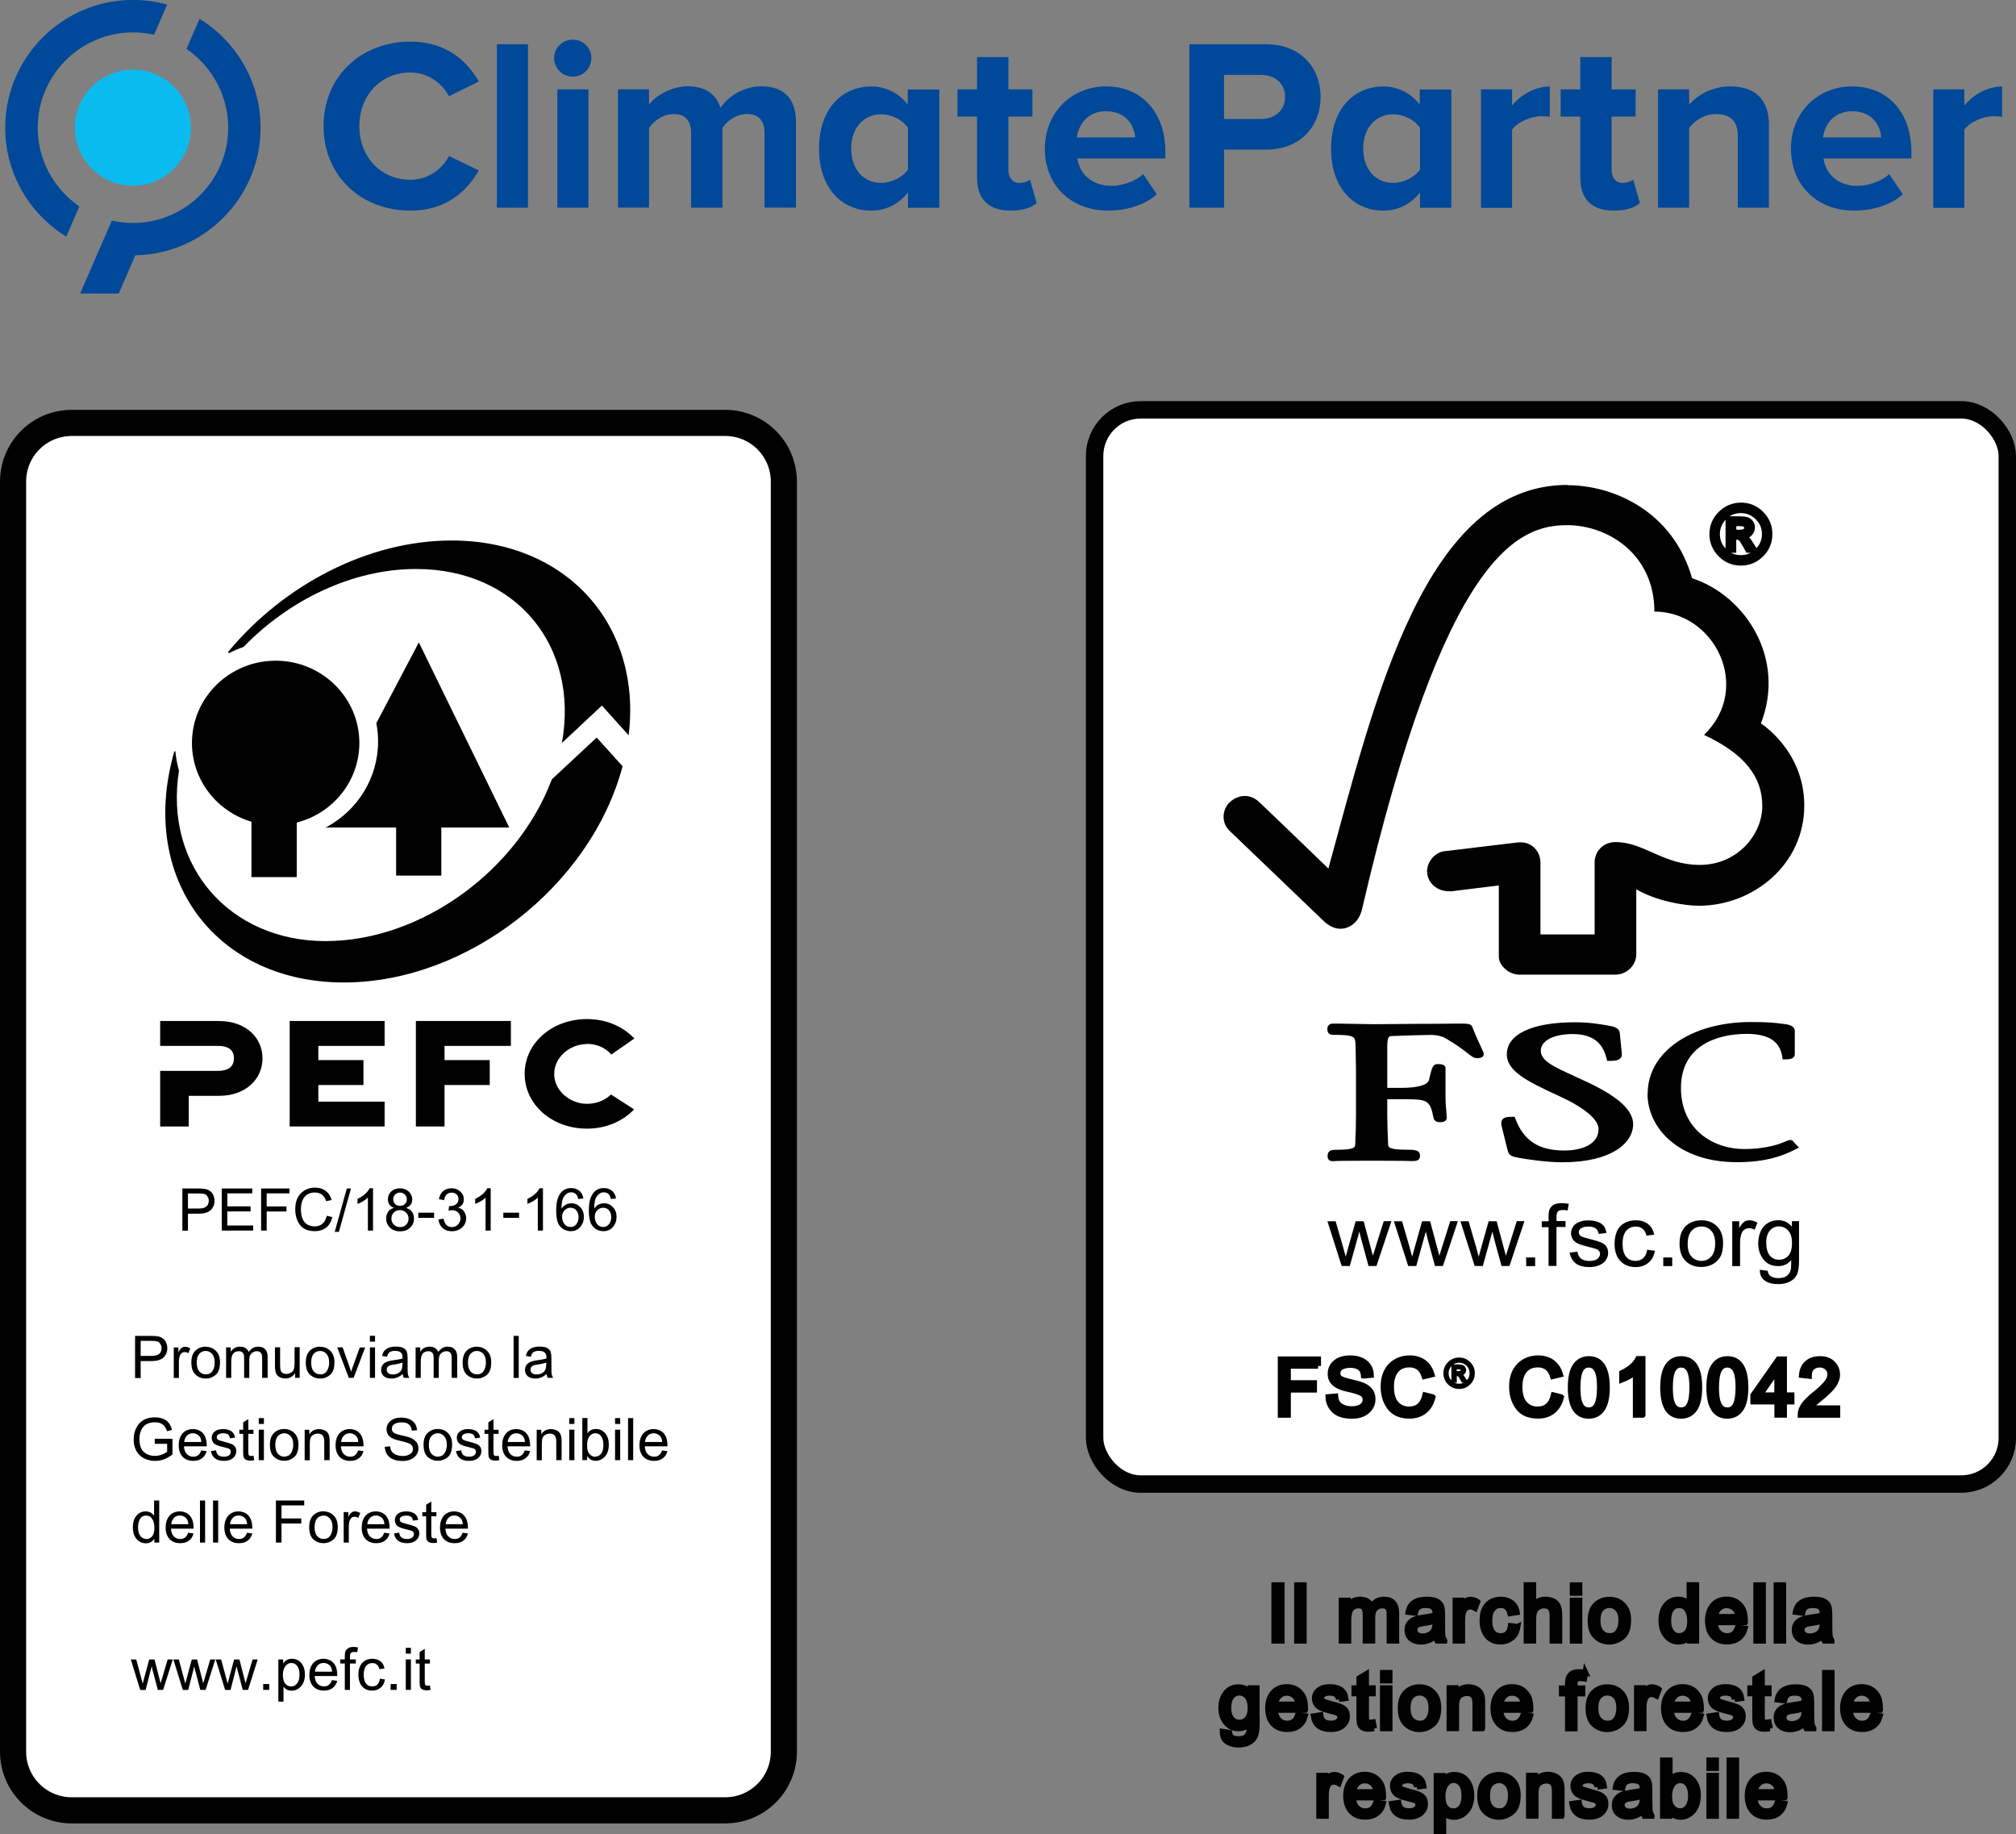
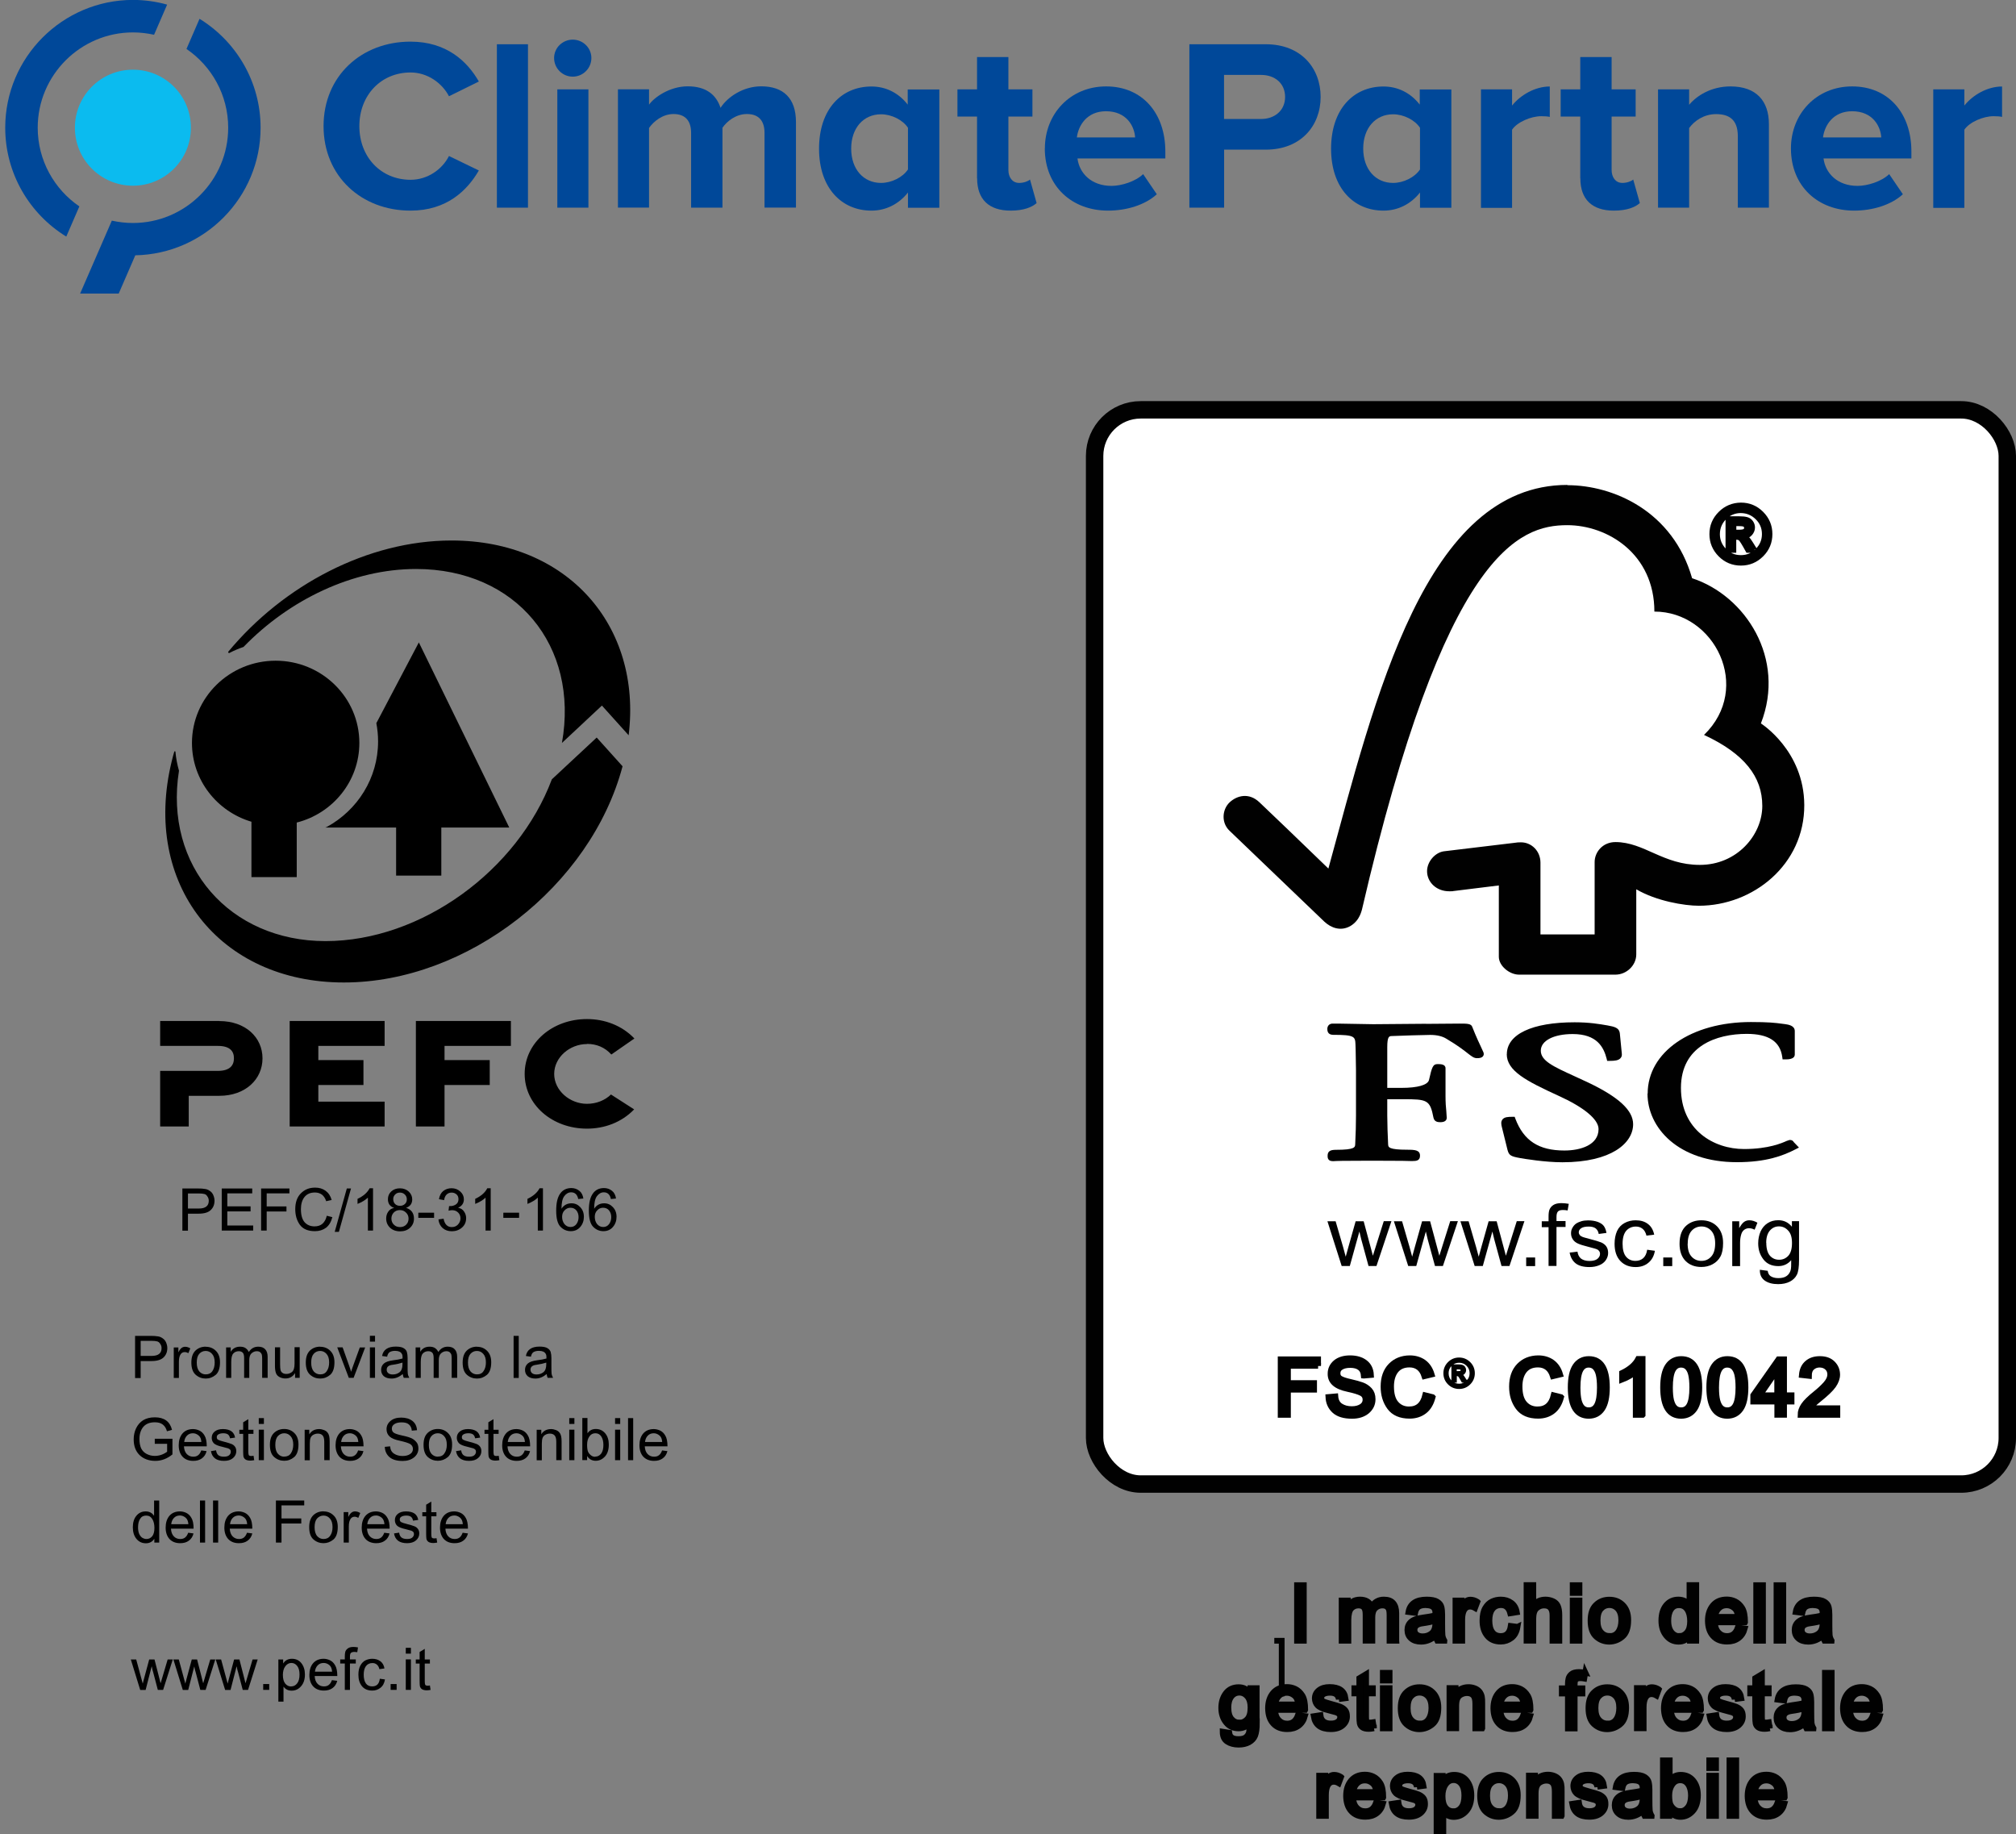
<svg xmlns="http://www.w3.org/2000/svg" id="Ebene_2" data-name="Ebene 2" viewBox="0 0 231.47 210.58">
  <rect x="0" y="0" width="231.47" height="210.58" fill="#808080" stroke="none" />
  <defs>
    <style> .cls-1, .cls-2 { fill: none; } .cls-3 { clip-path: url(#clippath); } .cls-4, .cls-5, .cls-6 { fill: #010101; } .cls-7 { fill: #004899; } .cls-8, .cls-9 { fill: #fff; } .cls-10 { fill: #0bbbef; } .cls-2 { stroke-width: 2px; } .cls-2, .cls-5, .cls-6 { stroke: #010101; } .cls-5 { stroke-width: .66px; } .cls-6 { stroke-width: .33px; } .cls-9 { stroke: #000; stroke-width: 3px; } </style>
    <clipPath id="clippath">
      <rect class="cls-1" y="47.05" width="92" height="163" />
    </clipPath>
  </defs>
  <g id="Ebene_1-2" data-name="Ebene 1">
    <g>
      <g>
        <g>
          <g class="cls-3">
-             <path class="cls-9" d="m8.25,48.55h75c3.74,0,6.75,3.01,6.75,6.75v145.78c0,3.74-3.01,6.75-6.75,6.75H8.25c-3.74,0-6.75-3.01-6.75-6.75V55.3c0-3.74,3.01-6.75,6.75-6.75h0Z" />
-           </g>
+             </g>
          <g>
            <path d="m25.19,117.21h-6.8v2.86h6.61c1.43,0,1.86.63,1.86,1.42s-.43,1.45-1.86,1.45h-6.61v6.38h3.28v-3.52h3.52c2.98,0,4.95-1.89,4.95-4.3s-1.96-4.28-4.95-4.28" />
            <polyline points="33.26 129.32 44.16 129.32 44.16 126.47 36.55 126.47 36.55 124.56 41.73 124.56 41.73 121.7 36.55 121.7 36.55 120.07 44.16 120.07 44.16 117.21 33.26 117.21 33.26 129.32" />
            <polyline points="47.75 129.32 51.04 129.32 51.04 124.56 56.23 124.56 56.23 121.7 51.04 121.7 51.04 120.07 58.66 120.07 58.66 117.21 47.75 117.21 47.75 129.32" />
            <path d="m67.39,119.84c1.13,0,2.09.42,2.8,1.22l2.65-1.84c-1.46-1.52-3.44-2.23-5.45-2.23-3.97,0-7.15,2.73-7.15,6.29s3.18,6.29,7.15,6.29c1.99,0,3.96-.7,5.42-2.21l-2.66-1.71c-.69.67-1.67,1.07-2.76,1.07-1.96,0-3.76-1.52-3.76-3.43s1.79-3.43,3.76-3.43" />
            <path d="m50.67,100.52v-5.52h7.8l-10.38-21.25-4.88,9.27c.13.68.2,1.38.2,2.09,0,4.23-2.37,7.9-5.88,9.82l-.18.07h8.13v5.52h5.19" />
            <path d="m28.87,94.34v6.35h5.2v-6.26c4.14-1.05,7.19-4.75,7.19-9.14,0-5.21-4.31-9.44-9.61-9.44s-9.61,4.23-9.61,9.44c0,4.27,2.88,7.88,6.84,9.05" />
            <path d="m26.34,74.96c.52-.27,1.06-.5,1.62-.69,5.25-5.42,12.54-8.95,19.81-8.95,11.49,0,18.74,8.82,16.75,19.97l4.59-4.29,3.07,3.41c1.54-12.59-7.04-22.36-20.33-22.36-9.64,0-19.31,5.14-25.64,12.77,0,0-.04.05.02.11.06.07.12.03.12.03" />
            <path d="m39.48,112.79c14.15,0,28.35-11.07,32-24.82l-2.97-3.3-5.15,4.8c-3.94,10.48-15,18.57-25.99,18.57s-18.56-8.61-16.82-19.56c-.2-.7-.34-1.44-.41-2.19,0,0,0-.05-.07-.04-.04,0-.06.04-.06.04-.11.38-.21.75-.3,1.13-3.41,14.02,5.44,25.37,19.77,25.37" />
            <path d="m20.94,136.44h1.83c.29,0,.54.01.73.05.21.02.4.09.58.22.19.12.32.28.41.49.09.21.14.42.14.64,0,.45-.15.81-.44,1.08-.28.27-.74.41-1.38.41h-1.23v1.95h-.64v-4.83Zm.64,2.3h1.25c.76,0,1.14-.3,1.14-.89,0-.19-.05-.35-.16-.5-.09-.16-.21-.25-.36-.28-.15-.04-.36-.06-.64-.06h-1.23v1.74Z" />
            <path d="m29.07,141.27h-3.61v-4.83h3.5v.56h-2.86v1.49h2.67v.58h-2.67v1.62h2.97v.58Z" />
            <path d="m33.23,137h-2.61v1.5h2.27v.58h-2.27v2.19h-.64v-4.83h3.25v.56Z" />
            <path d="m38.16,139.73c-.14.54-.38.95-.73,1.22-.36.26-.78.39-1.27.39-.79,0-1.37-.24-1.73-.73-.36-.5-.53-1.1-.53-1.8,0-.77.21-1.38.64-1.81.43-.44.97-.66,1.64-.66.47,0,.87.12,1.2.36.33.24.57.59.7,1.06l-.63.14c-.1-.33-.27-.58-.48-.75-.22-.16-.49-.25-.81-.25-.52,0-.92.17-1.2.52-.27.34-.41.81-.41,1.39,0,.67.14,1.17.42,1.5.29.32.67.48,1.14.48.38,0,.68-.1.91-.3.24-.21.41-.52.5-.92l.64.16Z" />
            <path d="m40.3,136.44l-1.39,4.98h-.48l1.39-4.98h.48Z" />
            <path d="m42.83,141.27h-.59v-3.78c-.29.28-.69.52-1.19.72v-.58c.68-.32,1.14-.73,1.39-1.22h.39v4.86Z" />
            <path d="m46.62,138.66c.6.19.91.6.91,1.24,0,.42-.15.77-.45,1.05-.29.27-.67.41-1.14.41s-.86-.14-1.16-.42c-.29-.28-.44-.63-.44-1.05,0-.31.08-.58.25-.81.16-.23.39-.36.67-.41h0c-.48-.16-.72-.49-.72-1,0-.35.12-.65.38-.89.26-.24.59-.36,1-.36s.75.13,1.02.38c.26.25.39.55.39.89,0,.48-.23.8-.7.97h0Zm-.69-.23c.22,0,.4-.07.55-.2.16-.14.23-.33.23-.55s-.08-.4-.23-.55c-.15-.14-.33-.22-.55-.22-.23,0-.42.07-.56.22-.15.15-.22.32-.22.52,0,.24.07.43.22.58.16.14.34.2.56.2h0Zm0,2.44c.28,0,.52-.09.7-.27.19-.19.28-.42.28-.7s-.1-.52-.3-.7c-.19-.19-.42-.28-.7-.28s-.52.09-.7.28c-.18.19-.27.42-.27.69s.09.52.28.7c.19.19.42.28.7.28h0Z" />
            <rect x="48.03" y="139.22" width="1.81" height=".59" />
            <path d="m52.62,138.66c.29.05.52.2.67.44.16.23.23.48.23.75,0,.44-.16.8-.48,1.08-.32.28-.71.42-1.16.42-.42,0-.77-.12-1.05-.36-.28-.25-.45-.58-.49-1l.59-.08c.06.32.17.56.33.72.16.16.36.24.61.24.28,0,.52-.09.7-.28.19-.2.3-.44.3-.72s-.09-.49-.27-.67c-.18-.18-.41-.27-.69-.27-.12,0-.25.02-.41.06l.06-.53c.16,0,.28,0,.38-.02.09-.02.2-.06.31-.11.11-.06.21-.14.28-.25.07-.11.11-.25.11-.42,0-.24-.08-.42-.23-.55-.16-.13-.34-.2-.55-.2-.24,0-.44.08-.59.23-.15.15-.24.36-.28.64l-.59-.11c.07-.43.24-.74.5-.95.27-.21.59-.31.95-.31.4,0,.73.13,1,.38.27.24.41.54.41.89,0,.45-.22.77-.66.97h0Z" />
            <path d="m56.34,141.27h-.59v-3.78c-.29.28-.69.52-1.19.72v-.58c.68-.32,1.14-.73,1.39-1.22h.39v4.86Z" />
            <rect x="57.79" y="139.22" width="1.81" height=".59" />
            <path d="m62.34,141.27h-.59v-3.78c-.29.28-.69.52-1.19.72v-.58c.68-.32,1.14-.73,1.39-1.22h.39v4.86Z" />
            <path d="m64.46,138.78c.27-.43.66-.64,1.16-.64.4,0,.73.15,1,.44.28.29.42.66.42,1.11s-.14.85-.42,1.17c-.27.32-.64.48-1.09.48s-.86-.17-1.19-.52c-.32-.34-.48-.95-.48-1.83s.14-1.5.44-1.94c.3-.44.74-.66,1.3-.66.35,0,.66.11.91.31.26.2.41.5.47.89l-.59.06c-.1-.51-.38-.77-.81-.77-.31,0-.58.15-.8.45-.21.29-.31.76-.31,1.42h.02Zm1.05,2.08c.28,0,.5-.11.67-.33.16-.22.25-.48.25-.8s-.09-.57-.25-.77c-.17-.21-.4-.31-.69-.31-.26,0-.48.1-.67.3-.19.19-.28.44-.28.75s.09.6.27.83c.19.22.42.33.7.33h0Z" />
            <path d="m68.21,138.78c.27-.43.66-.64,1.16-.64.4,0,.73.15,1,.44.28.29.42.66.42,1.11s-.14.85-.42,1.17c-.27.32-.64.48-1.09.48s-.86-.17-1.19-.52c-.32-.34-.48-.95-.48-1.83s.14-1.5.44-1.94c.3-.44.73-.66,1.3-.66.35,0,.66.11.91.31.26.2.41.5.47.89l-.59.06c-.1-.51-.38-.77-.81-.77-.31,0-.58.15-.8.45-.21.29-.31.76-.31,1.42h.02Zm1.05,2.08c.28,0,.5-.11.67-.33.16-.22.25-.48.25-.8s-.09-.57-.25-.77c-.17-.21-.4-.31-.69-.31-.26,0-.48.1-.67.3-.19.19-.28.44-.28.75s.09.6.27.83c.19.22.42.33.7.33h0Z" />
          </g>
          <path d="m15.52,153.36h1.83c.29,0,.54.02.73.05.21.02.4.09.58.22.19.12.32.28.41.49.09.21.14.42.14.64,0,.45-.15.81-.44,1.08-.28.27-.74.41-1.38.41h-1.24v1.95h-.64v-4.83Zm.64,2.3h1.25c.76,0,1.14-.3,1.14-.89,0-.19-.05-.35-.16-.5-.09-.16-.22-.25-.36-.28-.15-.04-.36-.06-.64-.06h-1.24v1.73Z" />
          <path d="m21.85,154.79l-.22.55c-.15-.08-.29-.12-.42-.12-.22,0-.39.1-.5.3-.12.2-.17.48-.17.84v1.83h-.59v-3.5h.53v.53h.02c.19-.41.44-.61.75-.61.2,0,.4.06.61.19h0Z" />
          <path d="m23.62,154.61c.47,0,.86.16,1.17.47.31.31.47.74.47,1.31,0,.69-.17,1.17-.5,1.45-.34.28-.71.42-1.14.42s-.82-.14-1.16-.44c-.32-.29-.49-.75-.49-1.39s.16-1.07.47-1.38c.32-.3.71-.45,1.17-.45h0Zm0,3.17c.34,0,.6-.12.77-.38.17-.25.26-.58.26-.99,0-.44-.1-.76-.3-.98-.2-.23-.45-.34-.73-.34-.31,0-.56.12-.75.34-.19.22-.28.55-.28,1s.1.79.3,1.02c.2.22.44.33.73.33h0Z" />
          <path d="m30.69,158.18h-.59v-2.2c0-.16-.01-.31-.03-.42-.02-.11-.08-.21-.17-.3-.09-.09-.23-.14-.42-.14-.23,0-.43.09-.61.25-.17.16-.25.42-.25.78v2.03h-.59v-2.28c0-.3-.05-.5-.16-.61-.1-.11-.26-.17-.45-.17-.26,0-.48.09-.64.27-.16.18-.23.51-.23.98v1.81h-.59v-3.5h.53v.48h.02c.24-.38.59-.56,1.05-.56.26,0,.47.05.63.16.16.11.29.26.38.45.26-.41.62-.61,1.08-.61.35,0,.62.1.8.3.19.2.28.49.28.88v2.41Z" />
          <path d="m34.41,158.18h-.53v-.52h-.02c-.26.4-.62.59-1.09.59-.24,0-.46-.05-.67-.16-.21-.11-.35-.27-.42-.47-.07-.21-.11-.47-.11-.78v-2.17h.59v1.94c0,.31.02.54.05.67.03.14.11.25.23.33.12.09.27.12.45.12.22,0,.43-.07.63-.22.2-.16.3-.48.3-.97v-1.88h.59v3.5Z" />
          <path d="m36.76,154.61c.47,0,.86.16,1.17.47.31.31.47.74.47,1.31,0,.69-.17,1.17-.5,1.45-.34.28-.71.42-1.14.42s-.82-.14-1.16-.44c-.32-.29-.49-.75-.49-1.39s.16-1.07.47-1.38c.32-.3.71-.45,1.17-.45h0Zm0,3.17c.34,0,.6-.12.76-.38.18-.25.27-.58.27-.99,0-.44-.1-.76-.3-.98-.2-.23-.45-.34-.73-.34-.31,0-.56.12-.75.34-.19.22-.28.55-.28,1s.1.79.3,1.02c.2.22.44.33.74.33h0Z" />
          <path d="m41.93,154.68l-1.33,3.5h-.55l-1.33-3.5h.62l.72,2.03c.13.38.22.63.25.77.04-.13.1-.32.19-.56l.81-2.23h.61Z" />
          <path d="m43.06,158.18h-.59v-3.5h.59v3.5Zm0-4.16h-.59v-.67h.59v.67Z" />
          <path d="m46.99,158.18h-.63c-.05-.11-.09-.26-.12-.44-.4.34-.82.52-1.28.52-.38,0-.67-.09-.89-.27-.21-.19-.31-.43-.31-.73,0-.29.1-.53.31-.72.21-.19.57-.31,1.08-.38l.55-.08c.21-.04.38-.08.52-.12,0-.18,0-.3-.02-.38-.01-.07-.05-.15-.11-.23-.06-.08-.14-.15-.25-.19-.12-.05-.28-.08-.48-.08-.25,0-.45.05-.61.14-.15.09-.25.27-.3.53l-.58-.08c.06-.35.22-.62.48-.8.27-.19.63-.28,1.09-.28.41,0,.72.06.92.19.2.12.32.28.36.45.05.18.08.4.08.67v.8c0,.49,0,.82.02.98.02.17.08.33.17.49h0Zm-.78-1.55v-.2c-.31.1-.69.19-1.14.25-.45.05-.67.24-.67.56,0,.16.05.29.17.39.12.11.3.16.53.16.29,0,.55-.08.77-.25.23-.18.34-.48.34-.91h0Z" />
          <path d="m52.45,158.18h-.59v-2.2c0-.16-.01-.31-.03-.42-.02-.11-.08-.21-.17-.3-.09-.09-.23-.14-.42-.14-.23,0-.43.09-.61.25-.17.16-.25.42-.25.78v2.03h-.59v-2.28c0-.3-.05-.5-.16-.61-.1-.11-.26-.17-.45-.17-.26,0-.48.09-.64.27-.16.18-.23.51-.23.98v1.81h-.59v-3.5h.53v.48h.02c.24-.38.59-.56,1.05-.56.26,0,.47.05.63.16.16.11.29.26.38.45.26-.41.62-.61,1.08-.61.35,0,.62.1.8.3.19.2.28.49.28.88v2.41Z" />
          <path d="m54.76,154.61c.47,0,.86.16,1.17.47.31.31.47.74.47,1.31,0,.69-.17,1.17-.5,1.45-.34.28-.71.42-1.14.42s-.82-.14-1.16-.44c-.32-.29-.48-.75-.48-1.39s.16-1.07.47-1.38c.32-.3.71-.45,1.17-.45h0Zm0,3.17c.34,0,.6-.12.76-.38.18-.25.27-.58.27-.99,0-.44-.1-.76-.3-.98-.2-.23-.44-.34-.73-.34-.31,0-.56.12-.75.34-.19.22-.28.55-.28,1s.1.79.3,1.02c.2.22.44.33.74.33h0Z" />
          <rect x="58.97" y="153.36" width=".59" height="4.83" />
          <path d="m63.5,158.18h-.62c-.05-.11-.09-.26-.12-.44-.4.34-.82.52-1.28.52-.38,0-.67-.09-.89-.27-.21-.19-.31-.43-.31-.73,0-.29.1-.53.31-.72.21-.19.57-.31,1.08-.38l.55-.08c.21-.04.38-.08.52-.12,0-.18,0-.3-.02-.38-.01-.07-.05-.15-.11-.23-.06-.08-.14-.15-.25-.19-.12-.05-.28-.08-.49-.08-.25,0-.45.05-.61.14-.15.09-.25.27-.3.53l-.58-.08c.06-.35.22-.62.48-.8.27-.19.63-.28,1.09-.28.41,0,.72.06.92.19.19.12.32.28.36.45.05.18.08.4.08.67v.8c0,.49,0,.82.02.98.02.17.08.33.17.49h0Zm-.78-1.55v-.2c-.31.1-.7.19-1.14.25-.45.05-.67.24-.67.56,0,.16.06.29.17.39.12.11.3.16.53.16.29,0,.55-.08.77-.25.23-.18.34-.48.34-.91h0Z" />
          <path d="m19.81,166.96c-.61.5-1.27.75-1.98.75s-1.35-.22-1.81-.67c-.45-.44-.67-1.05-.67-1.8,0-.46.09-.88.28-1.28.19-.39.46-.7.81-.92.36-.22.81-.33,1.34-.33s.97.12,1.3.36c.33.24.55.6.67,1.08l-.58.16c-.09-.34-.26-.6-.48-.77-.23-.18-.53-.26-.91-.26-.59,0-1.03.18-1.33.53-.29.36-.44.82-.44,1.39,0,.43.07.79.2,1.08.14.28.36.5.64.64.29.15.6.22.92.22.51,0,.98-.16,1.42-.48v-.91h-1.42v-.58h2.03v1.8Z" />
          <path d="m23.73,166.04h-2.61c.02.39.13.68.33.89.2.2.44.3.74.3.23,0,.41-.05.56-.17.16-.12.27-.3.36-.55l.61.08c-.09.37-.28.65-.55.84-.26.19-.59.28-.98.28-.52,0-.93-.16-1.23-.48-.29-.32-.44-.76-.44-1.31s.14-1,.42-1.34c.29-.34.69-.52,1.22-.52.25,0,.49.06.74.17.24.12.44.31.59.58.16.26.25.67.25,1.23h0Zm-.61-.5c-.02-.35-.13-.61-.33-.76-.2-.16-.41-.24-.64-.24-.28,0-.51.09-.69.28-.18.19-.28.43-.31.72h1.97Z" />
          <path d="m26.41,165.12c-.03-.19-.11-.34-.23-.44-.13-.09-.31-.14-.53-.14s-.42.04-.56.12c-.14.08-.2.18-.2.33s.05.24.16.3c.11.06.34.14.67.22.36.09.64.18.83.25.19.07.33.18.42.31.1.12.16.3.16.53,0,.31-.13.58-.39.8-.25.21-.59.31-1.02.31s-.78-.09-1.03-.28c-.25-.19-.41-.47-.47-.84l.59-.09c.03.25.12.44.26.56.16.12.37.17.64.17.26,0,.46-.05.59-.16.13-.11.2-.25.2-.41,0-.1-.03-.19-.09-.25-.06-.06-.14-.11-.23-.14-.09-.03-.31-.09-.64-.17-.5-.11-.84-.25-1-.42-.16-.18-.23-.38-.23-.62,0-.29.11-.53.34-.72.24-.19.55-.28.95-.28s.74.09.97.25c.23.17.37.41.42.73l-.58.08Z" />
          <path d="m29.19,167.63c-.18.03-.32.05-.44.05-.26,0-.45-.05-.58-.14-.12-.09-.19-.21-.22-.34-.02-.14-.03-.34-.03-.59v-2h-.44v-.47h.44v-.86l.59-.36v1.22h.59v.47h-.59v2.05c0,.17.02.29.05.38.04.07.13.11.28.11.08,0,.17,0,.27-.03l.08.53Z" />
          <path d="m30.3,167.63h-.59v-3.5h.59v3.5Zm0-4.16h-.59v-.67h.59v.67Z" />
          <path d="m32.63,164.05c.47,0,.86.16,1.17.47.31.3.47.74.47,1.31,0,.69-.17,1.17-.5,1.45-.34.28-.71.42-1.14.42s-.82-.14-1.16-.44c-.33-.29-.48-.75-.48-1.39s.16-1.07.47-1.37c.32-.3.71-.45,1.17-.45h0Zm0,3.17c.34,0,.6-.12.77-.38.17-.25.27-.58.27-.98,0-.44-.1-.76-.3-.98-.2-.23-.44-.34-.73-.34-.3,0-.55.12-.75.34-.19.22-.28.55-.28,1s.1.79.3,1.02c.2.22.44.33.73.33h0Z" />
          <path d="m37.82,167.63h-.59v-2.12c0-.35-.07-.6-.2-.73-.12-.13-.3-.2-.53-.2-.18,0-.34.04-.5.12-.16.08-.27.2-.34.36-.06.16-.09.38-.09.67v1.91h-.59v-3.5h.53v.5h.02c.13-.2.28-.34.47-.44.19-.09.4-.14.64-.14.19,0,.37.04.55.11.18.06.32.16.42.3.1.12.16.27.19.42.03.15.05.34.05.59v2.16Z" />
          <path d="m41.75,166.04h-2.61c.02.39.13.68.33.89.2.2.44.3.73.3.23,0,.41-.05.56-.17.16-.12.27-.3.36-.55l.61.08c-.09.37-.28.65-.55.84-.26.19-.59.28-.98.28-.52,0-.93-.16-1.23-.48-.29-.32-.44-.76-.44-1.31s.14-1,.42-1.34c.29-.34.7-.52,1.22-.52.25,0,.49.06.73.17.24.12.44.31.59.58.16.26.25.67.25,1.23h0Zm-.61-.5c-.02-.35-.13-.61-.33-.76-.2-.16-.41-.24-.64-.24-.28,0-.51.09-.69.28-.18.19-.28.43-.31.72h1.97Z" />
          <path d="m47.28,164.21c-.03-.3-.15-.53-.34-.69-.19-.16-.46-.23-.83-.23-.34,0-.61.06-.81.19-.21.13-.31.3-.31.53,0,.21.08.37.23.47.16.11.47.21.92.31.41.09.73.17.98.27.25.09.46.24.64.44.19.19.28.45.28.78,0,.42-.17.76-.5,1.03-.34.27-.77.41-1.3.41-.68,0-1.19-.15-1.53-.45-.34-.3-.51-.69-.53-1.17l.61-.06c.03.39.18.67.45.84.27.18.6.27.98.27.35,0,.64-.07.86-.22.22-.14.33-.34.33-.59s-.12-.45-.34-.58c-.23-.12-.62-.24-1.16-.36-.54-.11-.93-.27-1.17-.48-.24-.22-.36-.5-.36-.84,0-.38.15-.7.45-.95.3-.26.71-.39,1.23-.39s.97.13,1.3.39c.32.25.49.61.52,1.06l-.61.05Z" />
          <path d="m50.27,164.05c.47,0,.86.16,1.17.47.31.3.47.74.47,1.31,0,.69-.17,1.17-.5,1.45-.34.28-.72.42-1.14.42s-.82-.14-1.16-.44c-.32-.29-.48-.75-.48-1.39s.16-1.07.47-1.37c.32-.3.71-.45,1.17-.45h0Zm0,3.17c.34,0,.6-.12.76-.38.18-.25.27-.58.27-.98,0-.44-.1-.76-.3-.98-.2-.23-.44-.34-.73-.34-.31,0-.56.12-.75.34-.19.22-.28.55-.28,1s.1.79.3,1.02c.2.22.44.33.74.33h0Z" />
          <path d="m54.55,165.12c-.03-.19-.11-.34-.23-.44-.13-.09-.3-.14-.53-.14s-.42.04-.56.12c-.14.08-.2.18-.2.33s.05.24.16.3c.11.06.34.14.67.22.36.09.64.18.83.25.19.07.33.18.42.31.1.12.16.3.16.53,0,.31-.13.58-.39.8-.25.21-.59.31-1.02.31s-.78-.09-1.03-.28c-.25-.19-.41-.47-.47-.84l.59-.09c.03.25.12.44.27.56.16.12.37.17.64.17.26,0,.46-.05.59-.16.13-.11.2-.25.2-.41,0-.1-.03-.19-.09-.25-.06-.06-.14-.11-.23-.14-.09-.03-.31-.09-.64-.17-.5-.11-.84-.25-1-.42-.16-.18-.24-.38-.24-.62,0-.29.11-.53.34-.72.24-.19.56-.28.95-.28s.74.09.97.25c.23.17.37.41.42.73l-.58.08Z" />
          <path d="m57.34,167.63c-.18.03-.32.05-.44.05-.26,0-.45-.05-.58-.14-.12-.09-.19-.21-.22-.34-.02-.14-.03-.34-.03-.59v-2h-.44v-.47h.44v-.86l.59-.36v1.22h.59v.47h-.59v2.05c0,.17.02.29.05.38.04.07.13.11.28.11.08,0,.17,0,.27-.03l.08.53Z" />
          <path d="m60.88,166.04h-2.61c.02.39.13.68.33.89.19.2.44.3.73.3.23,0,.41-.05.56-.17.16-.12.27-.3.36-.55l.61.08c-.09.37-.28.65-.55.84-.26.19-.59.28-.98.28-.52,0-.93-.16-1.23-.48-.29-.32-.44-.76-.44-1.31s.14-1,.42-1.34c.29-.34.69-.52,1.22-.52.25,0,.49.06.73.17.24.12.44.31.59.58.16.26.25.67.25,1.23h0Zm-.61-.5c-.02-.35-.13-.61-.33-.76-.2-.16-.41-.24-.64-.24-.28,0-.51.09-.69.28-.18.19-.28.43-.31.72h1.97Z" />
          <path d="m64.46,167.63h-.59v-2.12c0-.35-.07-.6-.2-.73-.12-.13-.31-.2-.53-.2-.18,0-.34.04-.5.12-.16.08-.27.2-.34.36-.06.16-.09.38-.09.67v1.91h-.59v-3.5h.53v.5h.01c.12-.2.28-.34.47-.44.19-.09.4-.14.64-.14.19,0,.37.04.55.11.17.06.32.16.42.3.1.12.16.27.19.42.03.15.05.34.05.59v2.16Z" />
          <path d="m65.95,167.63h-.59v-3.5h.59v3.5Zm0-4.16h-.59v-.67h.59v.67Z" />
          <path d="m67.47,164.52c.22-.31.53-.47.94-.47.45,0,.8.17,1.08.5.27.32.41.75.41,1.28,0,.61-.15,1.07-.45,1.39-.3.32-.65.48-1.05.48-.42,0-.74-.17-.97-.52h-.02v.44h-.55v-4.83h.59v1.72h.02Zm.88,2.7c.27,0,.49-.11.67-.34.18-.24.26-.57.26-1s-.09-.74-.25-.98c-.16-.24-.38-.36-.67-.36s-.53.12-.7.38c-.17.25-.25.56-.25.94s.04.64.11.8c.07.16.18.29.33.41.14.12.31.17.5.17h0Z" />
          <path d="m71.21,167.63h-.59v-3.5h.59v3.5Zm0-4.16h-.59v-.67h.59v.67Z" />
          <rect x="72.11" y="162.8" width=".59" height="4.83" />
          <path d="m76.64,166.04h-2.61c.02.39.13.68.33.89.2.2.44.3.74.3.23,0,.41-.05.56-.17.16-.12.27-.3.36-.55l.61.08c-.09.37-.28.65-.55.84-.26.19-.59.28-.98.28-.52,0-.93-.16-1.24-.48-.29-.32-.44-.76-.44-1.31s.14-1,.42-1.34c.29-.34.7-.52,1.22-.52.25,0,.49.06.74.17.24.12.44.31.59.58.16.26.25.67.25,1.23h0Zm-.61-.5c-.02-.35-.13-.61-.33-.76-.2-.16-.41-.24-.64-.24-.28,0-.51.09-.69.28-.18.19-.28.43-.31.72h1.97Z" />
          <path d="m18.28,177.09h-.56v-.44c-.22.34-.54.52-.97.52s-.79-.16-1.08-.5c-.28-.34-.42-.79-.42-1.33s.13-1,.41-1.33c.27-.33.63-.5,1.06-.5.41,0,.73.16.95.48h.02v-1.73h.59v4.83Zm-1.47-.41c.26,0,.48-.1.66-.31.18-.22.26-.54.26-.97s-.09-.77-.25-1.02c-.16-.26-.39-.39-.7-.39s-.54.12-.7.38c-.16.25-.23.58-.23.97,0,.29.04.54.13.75.09.2.21.35.36.45.16.09.32.14.48.14h0Z" />
          <path d="m22.24,175.49h-2.61c.02.39.13.68.33.89.19.2.44.3.73.3.23,0,.41-.05.56-.17.16-.12.27-.31.36-.55l.61.08c-.09.37-.28.65-.55.84-.26.19-.59.28-.98.28-.52,0-.93-.16-1.23-.48-.29-.32-.44-.76-.44-1.31s.14-1,.42-1.34c.29-.34.7-.52,1.22-.52.25,0,.49.06.73.17.24.12.44.31.59.58.16.26.25.67.25,1.23h0Zm-.61-.5c-.02-.35-.13-.61-.33-.77-.2-.16-.41-.24-.64-.24-.28,0-.51.09-.69.28-.18.19-.28.43-.31.72h1.97Z" />
          <rect x="22.96" y="172.26" width=".59" height="4.83" />
          <rect x="24.46" y="172.26" width=".59" height="4.83" />
          <path d="m28.99,175.49h-2.61c.02.39.13.68.33.89.2.2.44.3.73.3.23,0,.41-.05.56-.17.16-.12.27-.31.36-.55l.61.08c-.09.37-.28.65-.55.84-.26.19-.59.28-.99.28-.52,0-.93-.16-1.23-.48-.29-.32-.44-.76-.44-1.31s.14-1,.42-1.34c.29-.34.7-.52,1.22-.52.25,0,.49.06.73.17.24.12.44.31.59.58.16.26.25.67.25,1.23h0Zm-.61-.5c-.02-.35-.13-.61-.33-.77-.2-.16-.41-.24-.64-.24-.28,0-.51.09-.69.28-.18.19-.28.43-.31.72h1.97Z" />
          <path d="m34.93,172.82h-2.61v1.5h2.27v.58h-2.27v2.19h-.64v-4.83h3.25v.56Z" />
          <path d="m37.14,173.51c.47,0,.86.16,1.17.47.31.3.47.74.47,1.31,0,.69-.17,1.17-.5,1.45-.34.28-.72.42-1.14.42s-.82-.14-1.16-.44c-.32-.29-.48-.75-.48-1.39s.16-1.07.47-1.38c.32-.3.71-.45,1.17-.45h0Zm0,3.17c.34,0,.6-.12.77-.38.18-.25.27-.58.27-.98,0-.44-.1-.77-.3-.99-.2-.23-.44-.34-.73-.34-.3,0-.55.12-.75.34-.19.22-.28.56-.28,1s.1.79.3,1.02c.2.22.44.33.73.33h0Z" />
          <path d="m41.36,173.7l-.22.55c-.15-.08-.29-.13-.42-.13-.22,0-.39.1-.5.3-.12.2-.17.48-.17.84v1.83h-.59v-3.5h.53v.53h.02c.19-.41.44-.61.75-.61.2,0,.4.06.61.19h0Z" />
          <path d="m44.75,175.49h-2.61c.02.39.13.68.33.89.2.2.44.3.73.3.23,0,.41-.05.56-.17.16-.12.27-.31.36-.55l.61.08c-.09.37-.28.65-.55.84-.26.19-.59.28-.98.28-.52,0-.93-.16-1.23-.48-.29-.32-.44-.76-.44-1.31s.14-1,.42-1.34c.29-.34.7-.52,1.22-.52.25,0,.49.06.73.17.24.12.44.31.59.58.16.26.25.67.25,1.23h0Zm-.61-.5c-.02-.35-.13-.61-.33-.77-.2-.16-.41-.24-.64-.24-.28,0-.51.09-.69.28-.18.19-.28.43-.31.72h1.97Z" />
          <path d="m47.42,174.57c-.03-.2-.11-.34-.23-.44-.13-.09-.3-.14-.53-.14s-.42.04-.56.12c-.14.08-.2.18-.2.33,0,.14.05.23.16.3.11.06.34.14.67.22.36.09.64.18.83.25.19.07.33.18.42.31.1.13.16.3.16.53,0,.31-.13.58-.39.8-.25.21-.59.31-1.01.31s-.78-.09-1.03-.28c-.25-.19-.41-.47-.47-.84l.59-.09c.03.25.12.44.27.56.16.12.37.17.64.17.26,0,.46-.05.59-.16.13-.11.2-.25.2-.41,0-.1-.03-.19-.09-.25-.06-.06-.14-.11-.23-.14-.09-.03-.31-.09-.64-.17-.5-.11-.84-.25-1-.42-.16-.18-.23-.38-.23-.62,0-.29.11-.53.34-.72.24-.19.55-.28.95-.28s.74.09.97.25c.23.17.37.41.42.73l-.58.08Z" />
          <path d="m50.2,177.09c-.18.03-.32.05-.44.05-.26,0-.45-.05-.58-.14-.12-.09-.19-.21-.22-.34-.02-.14-.03-.34-.03-.59v-2h-.44v-.47h.44v-.86l.59-.36v1.22h.59v.47h-.59v2.05c0,.17.02.29.05.38.04.07.13.11.28.11.08,0,.17,0,.27-.03l.08.53Z" />
          <path d="m53.75,175.49h-2.61c.02.39.13.68.33.89.19.2.44.3.73.3.23,0,.41-.05.56-.17.16-.12.27-.31.36-.55l.61.08c-.09.37-.28.65-.55.84-.26.19-.59.28-.99.28-.52,0-.93-.16-1.23-.48-.29-.32-.44-.76-.44-1.31s.14-1,.42-1.34c.29-.34.69-.52,1.22-.52.25,0,.49.06.73.17.24.12.44.31.59.58.16.26.25.67.25,1.23h0Zm-.61-.5c-.02-.35-.13-.61-.33-.77-.2-.16-.41-.24-.64-.24-.28,0-.51.09-.69.28-.18.19-.28.43-.31.72h1.97Z" />
          <path d="m19.84,190.5l-1.11,3.5h-.61l-.55-2.09s-.04-.09-.08-.28c-.04-.2-.06-.3-.06-.31h-.02l-.69,2.69h-.62l-1.08-3.5h.62l.75,2.77.12-.47.62-2.3h.61l.47,1.83c.13.51.21.8.22.87h.02l.8-2.7h.58Z" />
          <path d="m24.72,190.5l-1.11,3.5h-.61l-.55-2.09s-.04-.09-.08-.28c-.04-.2-.06-.3-.06-.31h-.01l-.69,2.69h-.62l-1.08-3.5h.62l.75,2.77.12-.47.62-2.3h.61l.47,1.83c.13.51.21.8.22.87h.02l.8-2.7h.58Z" />
          <path d="m29.59,190.5l-1.11,3.5h-.61l-.55-2.09s-.04-.09-.08-.28c-.04-.2-.06-.3-.06-.31h-.02l-.69,2.69h-.62l-1.08-3.5h.62l.75,2.77.12-.47.62-2.3h.61l.47,1.83c.13.51.21.8.22.87h.02l.8-2.7h.58Z" />
          <rect x="30.22" y="193.33" width=".69" height=".67" />
          <path d="m32.52,190.96c.22-.35.55-.53,1-.53s.82.17,1.08.5c.27.34.41.77.41,1.3,0,.57-.15,1.03-.45,1.36-.29.34-.65.5-1.08.5-.38,0-.68-.14-.91-.44h-.02v1.7h-.59v-4.84h.55v.45h.02Zm.92,2.64c.27,0,.49-.11.67-.34.19-.23.28-.57.28-1.03,0-.43-.09-.75-.27-.98-.18-.23-.4-.34-.67-.34s-.51.13-.7.39c-.18.25-.27.58-.27.98,0,.44.09.77.27,1,.18.22.41.33.69.33h0Z" />
          <path d="m38.74,192.41h-2.61c.02.39.13.68.33.89.19.2.44.3.73.3.23,0,.41-.05.56-.17.16-.12.27-.3.36-.55l.61.08c-.09.37-.28.65-.55.84-.26.19-.59.28-.98.28-.52,0-.93-.16-1.23-.48-.29-.32-.44-.76-.44-1.31s.14-1,.42-1.34c.29-.34.7-.52,1.22-.52.25,0,.49.06.73.17.24.12.44.31.59.58.16.26.25.67.25,1.23h0Zm-.61-.5c-.02-.35-.13-.61-.33-.77-.2-.16-.41-.23-.64-.23-.28,0-.51.09-.69.28-.18.19-.28.43-.31.72h1.97Z" />
          <path d="m41.1,189.14l-.08.53c-.13-.02-.25-.03-.36-.03-.14,0-.25.03-.34.09-.09.05-.14.2-.14.44v.33h.67v.47h-.67v3.03h-.59v-3.03h-.53v-.47h.53v-.38c0-.18.02-.33.05-.47.03-.14.12-.27.27-.39.14-.12.36-.19.66-.19.18,0,.36.02.55.06h0Z" />
          <path d="m44.2,192.8c-.07.44-.25.76-.53.97-.27.21-.58.31-.92.31-.51,0-.91-.16-1.19-.5-.27-.33-.41-.77-.41-1.31,0-.46.08-.82.24-1.09.16-.28.35-.47.59-.58.24-.11.49-.17.77-.17.35,0,.66.09.92.28.26.19.41.47.47.83l-.58.08c-.05-.23-.15-.4-.28-.51-.14-.13-.31-.19-.52-.19-.32,0-.57.12-.75.36-.17.23-.25.56-.25.98s.08.76.25,1c.16.23.41.34.72.34.26,0,.46-.07.61-.22.14-.14.23-.36.27-.66l.59.08Z" />
          <rect x="44.85" y="193.33" width=".69" height=".67" />
          <path d="m47.18,194h-.59v-3.5h.59v3.5Zm0-4.16h-.59v-.67h.59v.67Z" />
          <path d="m49.45,194c-.18.03-.32.05-.44.05-.26,0-.45-.05-.58-.14-.12-.09-.19-.21-.22-.34-.02-.14-.03-.34-.03-.59v-2h-.44v-.47h.44v-.86l.59-.36v1.22h.59v.47h-.59v2.05c0,.17.02.29.05.38.04.07.13.11.28.11.08,0,.17,0,.26-.03l.08.53Z" />
        </g>
        <g>
          <rect class="cls-8" x="125.68" y="47.05" width="104.79" height="123.32" rx="5.29" ry="5.29" />
          <rect class="cls-2" x="125.68" y="47.05" width="104.79" height="123.32" rx="5.29" ry="5.29" />
          <g id="layer1">
            <g id="g2661">
              <g id="g26">
                <path id="path28" class="cls-4" d="m154.05,145.35l-1.64-5.15h.94l.86,2.96.3,1.11c.01-.05.11-.4.29-1.05l.85-3.02h.92l.8,2.98.26.98.31-.99.94-2.98h.88l-1.72,5.15h-.91l-.84-3.08-.21-.88-1.1,3.96h-.94Z" />
                <path id="path30" class="cls-4" d="m161.69,145.35l-1.65-5.15h.94l.86,2.96.3,1.11c.01-.05.11-.4.29-1.05l.85-3.02h.92l.8,2.98.26.98.31-.99.94-2.98h.88l-1.72,5.15h-.91l-.84-3.08-.21-.88-1.1,3.96h-.93Z" />
                <path id="path32" class="cls-4" d="m169.32,145.35l-1.64-5.15h.94l.86,2.96.3,1.11c.01-.05.11-.4.29-1.05l.85-3.02h.92l.8,2.98.26.98.31-.99.94-2.98h.88l-1.72,5.15h-.91l-.84-3.08-.21-.88-1.1,3.96h-.94Z" />
                <path id="path34" class="cls-4" d="m175.23,145.35v-.99h1.03v.99h-1.03Z" />
                <path id="path36" class="cls-4" d="m177.8,145.35v-4.47h-.78v-.68h.78v-.55c0-.35.04-.6.1-.77.09-.23.24-.41.46-.55.22-.14.53-.21.92-.21.25,0,.53.03.84.08l-.13.76c-.19-.03-.37-.05-.53-.05-.27,0-.47.05-.58.17-.11.12-.17.32-.17.63v.47h1.04v.68h-1.04v4.47h-.91Z" />
                <path id="path38" class="cls-4" d="m180.21,143.8l.91-.11c.05.35.18.61.41.8.23.17.55.27.96.27s.72-.08.92-.24c.2-.17.3-.36.3-.58,0-.2-.09-.35-.26-.47-.13-.08-.43-.17-.92-.29-.65-.16-1.11-.3-1.36-.42-.26-.12-.46-.28-.59-.49-.14-.21-.2-.44-.2-.69,0-.23.05-.45.17-.64.11-.2.25-.36.44-.49.15-.09.33-.18.57-.25.24-.07.5-.1.78-.1.41,0,.78.06,1.1.17.31.12.55.27.7.47.15.2.25.47.31.8l-.89.12c-.04-.27-.16-.48-.34-.63-.19-.15-.46-.22-.81-.22-.41,0-.7.07-.88.2-.18.13-.26.28-.26.46,0,.11.04.22.11.31.07.09.19.17.35.23.09.03.35.11.78.22.63.16,1.08.3,1.33.4.25.11.45.26.59.46.14.2.21.45.21.75s-.09.56-.26.82c-.17.25-.43.46-.76.59-.33.14-.71.21-1.12.21-.69,0-1.22-.14-1.58-.42-.36-.28-.6-.7-.7-1.25Z" />
                <path id="path40" class="cls-4" d="m189.12,143.47l.89.12c-.1.59-.35,1.05-.74,1.37-.4.34-.89.5-1.47.5-.73,0-1.31-.23-1.75-.69-.44-.46-.67-1.12-.67-1.98,0-.56.1-1.05.28-1.46.19-.41.48-.72.87-.93.39-.21.81-.31,1.27-.31.58,0,1.05.14,1.42.43.37.28.6.69.71,1.22l-.89.11c-.08-.34-.23-.61-.44-.78-.21-.17-.46-.26-.77-.26-.45,0-.82.16-1.1.47-.28.32-.43.82-.43,1.5s.14,1.19.41,1.5c.27.32.63.47,1.07.47.35,0,.65-.1.89-.31.23-.21.39-.53.45-.96Z" />
                <path id="path42" class="cls-4" d="m190.97,145.35v-.99h1.03v.99h-1.03Z" />
                <path id="path44" class="cls-4" d="m192.84,142.78c0-.96.27-1.66.82-2.12.46-.38,1.02-.57,1.68-.57.74,0,1.34.23,1.8.69.46.46.7,1.1.7,1.92,0,.66-.1,1.18-.31,1.56-.21.38-.51.67-.9.88-.39.21-.82.31-1.29.31-.75,0-1.35-.23-1.81-.69-.46-.47-.69-1.13-.69-1.99Zm.93,0c0,.66.15,1.16.45,1.48.3.33.68.49,1.13.49s.83-.16,1.13-.5c.3-.33.45-.83.45-1.51,0-.64-.15-1.12-.45-1.45-.3-.33-.68-.49-1.12-.49s-.83.16-1.13.49c-.3.33-.45.83-.45,1.48Z" />
                <path id="path46" class="cls-4" d="m198.89,145.35v-5.15h.8v.79c.21-.37.4-.61.58-.73.18-.12.37-.17.58-.17.31,0,.61.09.93.28l-.32.8c-.22-.11-.43-.17-.65-.17-.19,0-.37.06-.53.17-.15.11-.27.27-.34.48-.1.31-.15.64-.15,1.01v2.69h-.9Z" />
                <path id="path48" class="cls-4" d="m202.06,145.77l.9.12c.04.27.14.46.3.59.22.16.53.25.92.25.41,0,.74-.08.96-.25.23-.16.38-.39.46-.68.05-.18.07-.56.06-1.13-.4.46-.89.68-1.48.68-.74,0-1.31-.25-1.71-.77s-.6-1.12-.6-1.84c0-.49.09-.94.27-1.36.19-.41.45-.73.81-.96.35-.23.76-.34,1.23-.34.63,0,1.15.25,1.56.75v-.64h.82v4.45c0,.8-.08,1.37-.25,1.7-.16.33-.44.6-.8.79-.37.19-.82.29-1.35.29-.63,0-1.15-.13-1.54-.41-.39-.28-.58-.7-.56-1.25Zm.74-3.09c0,.68.15,1.17.42,1.48.28.31.63.46,1.05.46s.77-.15,1.06-.46c.28-.31.42-.8.42-1.46s-.14-1.11-.44-1.43c-.29-.32-.64-.48-1.06-.48s-.75.16-1.03.47c-.28.32-.43.79-.43,1.41Z" />
              </g>
              <g id="g54">
                <g id="g56">
                  <g id="g58">
                    <path id="path60" class="cls-4" d="m179.97,55.67c-16.32,0-22.08,24.41-27.45,44.04-1.94-1.89-7.91-7.62-7.92-7.61-1.2-1.14-2.58-.78-3.43.02-.85.82-.97,2.33,0,3.25.05.04,8.09,7.76,10.88,10.43.77.72,1.87,1.14,2.98.52,1.15-.67,1.31-1.88,1.34-1.88,9.53-41.09,18.05-44.15,23.57-44.15,4.65,0,10.01,3.31,10.01,9.92,6.94,0,11.28,8.76,5.7,14.16,4.63,2.15,6.69,4.8,6.69,8.15s-2.92,6.78-7.18,6.77c-4.22,0-6.37-2.61-9.67-2.62-1.49,0-2.4,1.16-2.4,2.3v8.3h-6.22v-8.26c-.01-1.3-1.01-2.31-2.24-2.31-.02,0-.53.01-.52.03l-8.33,1c-1.01.14-1.93,1.19-1.93,2.28,0,1.27,1.08,2.32,2.56,2.31.18,0,.44,0,.41-.02-.01,0,5.27-.65,5.27-.65v8.19c0,1.04,1.22,2.05,2.32,2.05h11.06c1.29,0,2.4-1.07,2.4-2.32v-7.48c2.32,1.36,5.53,1.89,7.19,1.89,6.2,0,12.13-4.7,12.1-11.57-.03-6.25-4.98-9.36-4.98-9.36,2.91-7.47-1.79-14.67-7.9-16.67-2.2-7.7-9.04-10.68-14.32-10.68Z" />
                  </g>
                  <g id="g66">
                    <path id="path68" class="cls-4" d="m173,121.01c0,1.93,2.24,3.09,5.93,4.78,2.92,1.32,4.61,2.71,4.61,3.83,0,1.81-2.03,2.46-3.92,2.46-2.94,0-4.67-1.12-5.63-3.65l-.08-.22h-.24c-.52,0-.93.02-1.16.3-.2.25-.15.59-.06.92,0,0,.64,2.59.64,2.59.17.64.41.74,1.46.93.46.08,2.83.48,4.84.48,5.61,0,8.12-2.19,8.12-4.37,0-1.58-1.63-3.1-5.15-4.78l-1.6-.74c-2.41-1.1-3.85-1.76-3.85-2.92s1.5-1.91,3.66-1.91c2.8,0,3.56,1.51,3.9,2.83l.06.25h.27c.62,0,1.02-.05,1.25-.3.14-.14.19-.32.16-.55l-.22-2.25c-.06-.72-.63-.82-1.42-.97-.94-.16-2.07-.36-3.78-.36-4.87,0-7.78,1.37-7.78,3.67Z" />
                  </g>
                  <g id="g70">
                    <path id="path72" class="cls-4" d="m189.16,125.55c0,3.91,3.52,7.87,10.26,7.87,3.4,0,5.32-.75,6.74-1.48l.39-.2-.63-.66.04.03c-.15-.21-.27-.24-.49-.24l-.33.11c-.51.23-2.07.93-4.9.93-3.48,0-7.24-2.19-7.24-7.01s4.07-6.21,7.55-6.21c2.5,0,3.83.86,4.08,2.64l.04.29h.31c.29,0,1.09,0,1.09-.57v-2.68c0-.65-.78-.75-1.12-.8l-.32-.04c-.8-.11-1.57-.2-3.6-.2-6.86,0-11.85,3.45-11.85,8.21Z" />
                  </g>
                  <g id="g74">
                    <path id="path76" class="cls-4" d="m163.75,117.53l-6.07.05-4.05-.07h-.61c-.36-.01-.62.24-.62.6,0,.17,0,.69.67.69,2.45,0,2.53.2,2.56,1.1l.02.57.04,2.4v5.18c0,.86-.03,2.23-.09,3.33-.02.32-.04.62-2.2.62-.6,0-.97.12-.97.69,0,.17,0,.61.58.61h.14c.25-.02.94-.05,4.32-.05,3.6,0,4.33.03,4.56.04h.13c.47,0,.88-.05.88-.61,0-.64-.55-.69-1.46-.69-2.17,0-2.18-.3-2.2-.61-.05-1.01-.1-2.38-.1-3.33v-1.86h1.81c2.79,0,3.1.07,3.5,2.14.11.45.48.5.79.5.65,0,.73-.34.73-.5l-.05-.77c-.05-.44-.09-1-.09-1.75v-3.17c0-.48-.59-.48-.91-.48-.53,0-.65.32-.99,1.83-.15.57-1.3.9-3.15.9h-1.64v-4.66c0-1.27.23-1.28.52-1.29,1.06-.04,3.65-.13,4.42-.13s1.41.16,1.85.44c1.38.82,2.08,1.38,2.51,1.72.42.32.65.51,1,.51.19,0,.78,0,.78-.49,0-.12-.05-.23-.24-.63-.22-.48-.61-1.27-1.08-2.47-.13-.38-.59-.38-1.45-.38l-3.86.03Z" />
                  </g>
                </g>
              </g>
            </g>
          </g>
          <path class="cls-5" d="m199.89,58.03c.9,0,1.67.32,2.31.96.64.64.97,1.41.97,2.32s-.32,1.68-.96,2.32c-.64.64-1.41.97-2.32.97-.91,0-1.68-.32-2.32-.96-.64-.64-.97-1.42-.97-2.32s.32-1.67.97-2.32c.64-.64,1.42-.96,2.32-.97Zm0,6.03c.75,0,1.4-.27,1.93-.81.54-.54.81-1.18.81-1.94,0-.75-.27-1.4-.81-1.93-.54-.53-1.18-.8-1.94-.81-.75,0-1.4.27-1.93.8-.53.53-.8,1.18-.81,1.94,0,.75.27,1.4.8,1.94.53.54,1.18.81,1.94.81Zm1.53-.93h-.7c-.44-.8-.72-1.25-.86-1.35-.13-.1-.3-.15-.5-.15h-.34v1.5h-.57v-3.53h1.22c.37,0,.65.03.84.08.2.05.36.16.48.33s.18.35.18.54c0,.24-.09.46-.26.66-.17.2-.42.31-.75.33v.02c.21.05.49.34.82.88l.43.69Zm-2.4-1.99h.7c.32,0,.54-.05.67-.14.12-.09.19-.22.19-.4s-.06-.29-.18-.39-.36-.14-.72-.14h-.65v1.06Z" />
          <g>
            <g>
              <path class="cls-5" d="m151.34,156.8h-3.46v1.98h3v.76h-3v2.89h-.84v-6.38h4.3v.76Z" />
              <path class="cls-5" d="m156.59,157.92c-.03-.41-.18-.71-.44-.91-.26-.2-.63-.31-1.11-.31-.44,0-.79.08-1.06.24-.27.16-.41.4-.41.71,0,.28.1.48.31.61.21.13.61.27,1.21.4.53.12.96.24,1.29.36.33.12.62.31.86.57s.36.6.36,1.04c0,.55-.22,1-.65,1.37-.44.36-1.01.54-1.71.54-.9,0-1.57-.2-2.01-.6-.44-.4-.68-.92-.71-1.56l.8-.07c.04.51.24.88.59,1.11s.79.35,1.29.35c.47,0,.85-.1,1.14-.29.29-.19.44-.46.44-.79,0-.35-.15-.6-.46-.76s-.82-.32-1.53-.47c-.72-.15-1.23-.37-1.55-.66-.32-.28-.48-.65-.47-1.1,0-.51.2-.93.6-1.27.4-.33.95-.5,1.64-.5.71,0,1.28.17,1.71.5.43.33.66.8.69,1.42l-.81.07Z" />
              <path class="cls-5" d="m164.49,160.4c-.19.72-.51,1.25-.97,1.6-.46.35-1.02.53-1.67.53-1.04,0-1.8-.33-2.28-.98-.48-.65-.72-1.44-.72-2.36,0-1.02.28-1.81.84-2.39.56-.57,1.28-.86,2.17-.87.62,0,1.15.16,1.59.47.44.32.75.78.93,1.39l-.83.2c-.14-.44-.35-.78-.64-1-.28-.22-.64-.34-1.07-.34-.7,0-1.22.23-1.58.68-.36.46-.54,1.07-.54,1.84,0,.89.19,1.55.57,1.98.38.43.87.65,1.48.65.5,0,.9-.13,1.21-.4.31-.27.53-.68.66-1.22l.84.21Z" />
            </g>
            <path class="cls-6" d="m167.53,156.01c.45,0,.83.16,1.16.48.32.32.48.71.48,1.16,0,.45-.16.84-.48,1.16-.32.32-.71.48-1.16.48-.45,0-.84-.16-1.16-.48-.32-.32-.48-.71-.48-1.16,0-.45.16-.84.48-1.16.32-.32.71-.48,1.16-.48Zm0,3.01c.38,0,.7-.13.97-.4.27-.27.4-.59.4-.97,0-.38-.13-.7-.4-.97-.27-.27-.59-.4-.97-.4-.38,0-.7.13-.97.4-.27.27-.4.59-.4.97,0,.38.13.7.4.97.27.27.59.4.97.4Zm.77-.46h-.35c-.22-.4-.36-.62-.43-.67s-.15-.08-.25-.08h-.17v.75h-.29v-1.76h.61c.18,0,.32.01.42.04s.18.08.24.17c.06.08.09.17.09.27,0,.12-.04.23-.13.33-.09.1-.21.15-.37.17h0c.11.03.24.18.41.45l.21.34Zm-1.2-.99h.35c.16,0,.27-.02.33-.07.06-.05.09-.11.09-.2s-.03-.15-.09-.19-.18-.07-.36-.07h-.33v.53Z" />
            <g>
              <path class="cls-5" d="m179.24,160.4c-.19.72-.51,1.25-.97,1.6-.46.35-1.02.53-1.67.53-1.04,0-1.8-.33-2.28-.98-.48-.65-.72-1.44-.72-2.36,0-1.02.28-1.81.84-2.39.56-.57,1.28-.86,2.17-.87.62,0,1.15.16,1.59.47.44.32.75.78.93,1.39l-.83.2c-.14-.44-.35-.78-.64-1-.28-.22-.64-.34-1.07-.34-.7,0-1.22.23-1.58.68-.36.46-.54,1.07-.54,1.84,0,.89.19,1.55.57,1.98.38.43.87.65,1.48.65.5,0,.9-.13,1.21-.4.31-.27.53-.68.66-1.22l.84.21Z" />
              <path class="cls-5" d="m182.42,156.02c1.39,0,2.08,1.09,2.08,3.26,0,1.1-.18,1.92-.54,2.45-.36.53-.87.8-1.54.81-1.38,0-2.08-1.09-2.08-3.26,0-1.1.18-1.92.54-2.45s.87-.81,1.54-.81Zm0,5.88c.42,0,.74-.2.95-.61.21-.41.32-1.07.32-2,0-.64-.05-1.15-.14-1.52-.09-.37-.24-.64-.43-.83-.19-.18-.43-.27-.72-.27-.42,0-.74.21-.95.62-.21.41-.32,1.08-.32,2,0,.64.05,1.14.14,1.51.1.37.24.65.43.83.19.18.42.27.71.27Z" />
              <path class="cls-5" d="m188.59,162.43h-.78v-4.99c-.39.37-.92.69-1.57.94v-.76c.9-.43,1.52-.97,1.85-1.61h.51v6.41Z" />
              <path class="cls-5" d="m193.03,156.02c1.39,0,2.08,1.09,2.08,3.26,0,1.1-.18,1.92-.54,2.45-.36.53-.87.8-1.54.81-1.38,0-2.08-1.09-2.08-3.26,0-1.1.18-1.92.54-2.45s.87-.81,1.54-.81Zm0,5.88c.42,0,.74-.2.95-.61.21-.41.32-1.07.32-2,0-.64-.05-1.15-.14-1.52-.09-.37-.24-.64-.43-.83-.19-.18-.43-.27-.72-.27-.42,0-.74.21-.95.62-.21.41-.32,1.08-.32,2,0,.64.05,1.14.14,1.51.1.37.24.65.43.83.19.18.42.27.71.27Z" />
              <path class="cls-5" d="m198.33,156.02c1.39,0,2.08,1.09,2.08,3.26,0,1.1-.18,1.92-.54,2.45-.36.53-.87.8-1.54.81-1.38,0-2.08-1.09-2.08-3.26,0-1.1.18-1.92.54-2.45s.87-.81,1.54-.81Zm0,5.88c.42,0,.74-.2.95-.61.21-.41.32-1.07.32-2,0-.64-.05-1.15-.14-1.52-.09-.37-.24-.64-.43-.83-.19-.18-.43-.27-.72-.27-.42,0-.74.21-.95.62-.21.41-.32,1.08-.32,2,0,.64.05,1.14.14,1.51.1.37.24.65.43.83.19.18.42.27.71.27Z" />
              <path class="cls-5" d="m205.7,160.9h-.86v1.52h-.78v-1.52h-2.76v-.72l2.9-4.13h.64v4.13h.86v.72Zm-1.65-.72v-2.88h-.02l-1.98,2.88h2Z" />
              <path class="cls-5" d="m210.96,162.43h-4.23c0-.36.12-.72.37-1.09.25-.37.72-.83,1.41-1.38.42-.34.8-.69,1.13-1.06.33-.37.5-.74.5-1.12,0-.32-.11-.59-.34-.8-.23-.21-.51-.31-.87-.32-.35,0-.65.11-.88.32-.24.21-.36.54-.36.97l-.81-.09c.05-.6.26-1.05.64-1.37.37-.32.85-.47,1.43-.47.63,0,1.11.17,1.46.52.35.35.52.76.53,1.26,0,.41-.15.82-.44,1.24-.29.42-.88.98-1.76,1.68-.46.37-.77.69-.92.95h3.14v.76Z" />
            </g>
          </g>
          <g>
            <g>
-               <path class="cls-5" d="m147.16,188.36h-.85v-6.38h.85v6.38Z" />
+               <path class="cls-5" d="m147.16,188.36h-.85h.85v6.38Z" />
              <path class="cls-5" d="m149.7,188.36h-.78v-6.38h.78v6.38Z" />
              <path class="cls-5" d="m160.32,188.36h-.78v-2.92c0-.21-.01-.4-.04-.55s-.1-.29-.22-.4c-.12-.12-.31-.18-.57-.18-.31,0-.57.11-.8.32-.22.21-.34.56-.34,1.04v2.68h-.78v-3c0-.4-.07-.67-.21-.82-.14-.15-.34-.22-.6-.22-.34,0-.61.12-.83.35-.21.23-.32.67-.33,1.3v2.4h-.78v-4.62h.71v.64h.02c.31-.5.77-.75,1.38-.75.34,0,.62.07.84.2.22.13.38.34.48.61.34-.54.82-.81,1.42-.81.48,0,.84.13,1.07.39s.36.65.36,1.16v3.17Z" />
              <path class="cls-5" d="m165.84,188.36h-.82c-.08-.15-.13-.34-.16-.57-.53.45-1.09.68-1.7.68-.49,0-.87-.12-1.15-.37-.28-.24-.42-.57-.42-.97,0-.38.13-.7.4-.94.27-.25.74-.41,1.41-.5l.73-.11c.27-.04.5-.1.67-.16,0-.24,0-.4-.02-.5-.01-.1-.06-.2-.13-.3-.07-.11-.18-.19-.34-.25-.16-.06-.37-.09-.63-.1-.34,0-.6.06-.8.19-.19.12-.33.36-.4.7l-.77-.1c.08-.47.3-.83.65-1.07.35-.24.83-.36,1.44-.36.55,0,.96.08,1.22.24.26.16.42.36.48.6.06.24.09.53.09.9v1.05c0,.64.01,1.07.03,1.29.02.22.1.43.22.64Zm-1.04-2.03v-.28c-.41.14-.91.24-1.5.32s-.89.33-.89.75c0,.21.08.39.24.52s.39.21.69.21c.39,0,.73-.11,1.02-.34.29-.23.44-.62.44-1.18Z" />
              <path class="cls-5" d="m169.63,183.89l-.27.72c-.19-.11-.38-.17-.57-.17-.29,0-.51.13-.67.39-.15.26-.23.63-.23,1.11v2.42h-.78v-4.62h.71v.7h.02c.25-.53.58-.8.98-.8.27,0,.54.08.81.25Z" />
              <path class="cls-5" d="m174.24,186.76c-.1.59-.33,1.02-.7,1.29-.36.27-.77.41-1.23.41-.67,0-1.19-.22-1.55-.66-.37-.44-.55-1.02-.55-1.75,0-.6.1-1.08.31-1.44.21-.36.47-.61.79-.76s.65-.22,1-.22c.48,0,.88.12,1.22.37.34.25.55.61.63,1.09l-.76.12c-.08-.31-.2-.54-.38-.7-.17-.16-.4-.24-.67-.24-.44,0-.77.16-1,.47-.23.31-.34.74-.34,1.3,0,.57.11,1.01.33,1.31.22.31.54.46.96.47.34,0,.6-.1.79-.29.19-.19.31-.48.37-.87l.78.1Z" />
              <path class="cls-5" d="m179.04,188.36h-.79v-2.92c0-.38-.08-.66-.24-.85-.16-.19-.4-.28-.73-.28s-.6.11-.85.33c-.25.22-.38.62-.38,1.19v2.52h-.78v-6.38h.78v2.29c.37-.42.84-.63,1.39-.63.3,0,.58.06.86.18.27.12.46.31.57.56.11.25.17.6.17,1.05v2.92Z" />
              <path class="cls-5" d="m181.35,188.36h-.78v-4.62h.78v4.62Zm0-5.49h-.78v-.89h.78v.89Z" />
              <path class="cls-5" d="m184.78,183.64c.62,0,1.14.2,1.55.61.41.41.62.98.62,1.73,0,.91-.22,1.55-.67,1.92-.44.37-.94.56-1.5.57-.58,0-1.09-.19-1.52-.58-.43-.39-.64-1-.64-1.84s.21-1.42.62-1.81c.41-.4.93-.6,1.54-.6Zm0,4.19c.45,0,.79-.17,1.02-.5.23-.33.35-.77.35-1.31,0-.58-.13-1.01-.39-1.31-.26-.29-.59-.44-.97-.44-.4,0-.72.15-.98.44s-.38.74-.38,1.33c0,.59.13,1.03.39,1.32.26.3.58.45.97.45Z" />
              <path class="cls-5" d="m194.76,188.36h-.73v-.59h-.02c-.28.46-.71.7-1.28.7-.57,0-1.04-.22-1.41-.67-.38-.45-.57-1.03-.57-1.75,0-.75.18-1.33.54-1.77.36-.43.83-.65,1.41-.65.55,0,.97.21,1.26.63h.02v-2.29h.78v6.38Zm-1.94-.54c.34,0,.63-.14.87-.42.24-.28.36-.71.36-1.28,0-.56-.11-1.01-.33-1.34-.22-.33-.53-.5-.94-.5-.41,0-.71.16-.92.49-.21.32-.31.75-.31,1.29,0,.38.06.71.17.97s.27.46.47.6c.2.14.41.2.63.2Z" />
              <path class="cls-5" d="m200.35,186.25h-3.46c.03.51.18.9.44,1.17.26.27.58.4.97.4.3,0,.55-.08.75-.24.2-.16.36-.4.47-.72l.81.1c-.13.48-.37.85-.72,1.11-.35.26-.78.39-1.31.39-.69,0-1.23-.21-1.62-.64-.39-.42-.58-1.01-.59-1.75,0-.73.19-1.32.57-1.77.38-.45.91-.68,1.6-.68.34,0,.66.07.97.22s.58.4.8.75c.22.35.33.9.33,1.64Zm-.81-.64c-.03-.47-.18-.81-.44-1.01-.26-.21-.54-.31-.85-.31-.37,0-.67.12-.91.37-.24.25-.38.57-.41.96h2.61Z" />
              <path class="cls-5" d="m202.42,188.36h-.78v-6.38h.78v6.38Z" />
              <path class="cls-5" d="m204.75,188.36h-.78v-6.38h.78v6.38Z" />
              <path class="cls-5" d="m210.3,188.36h-.82c-.08-.15-.13-.34-.16-.57-.53.45-1.09.68-1.7.68-.49,0-.87-.12-1.15-.37-.28-.24-.42-.57-.42-.97,0-.38.13-.7.4-.94.27-.25.74-.41,1.41-.5l.73-.11c.27-.04.5-.1.67-.16,0-.24,0-.4-.02-.5-.01-.1-.06-.2-.13-.3-.07-.11-.18-.19-.34-.25-.16-.06-.37-.09-.63-.1-.34,0-.6.06-.8.19-.19.12-.33.36-.4.7l-.77-.1c.08-.47.3-.83.65-1.07.35-.24.83-.36,1.44-.36.55,0,.96.08,1.22.24.26.16.42.36.48.6.06.24.09.53.09.9v1.05c0,.64.01,1.07.03,1.29.02.22.1.43.22.64Zm-1.04-2.03v-.28c-.41.14-.91.24-1.5.32s-.89.33-.89.75c0,.21.08.39.24.52s.39.21.69.21c.39,0,.73-.11,1.02-.34.29-.23.44-.62.44-1.18Z" />
            </g>
            <g>
              <path class="cls-5" d="m144.31,197.79c0,.66-.07,1.14-.2,1.47-.13.32-.36.57-.7.76-.33.18-.73.27-1.2.27-.52,0-.96-.12-1.31-.35-.35-.23-.52-.61-.52-1.14l.76.12c.03.24.13.43.3.55.17.12.43.18.75.18.41,0,.7-.08.89-.25s.3-.37.34-.6c.04-.24.06-.57.07-.98-.34.4-.77.6-1.28.6-.6,0-1.08-.22-1.44-.67-.36-.44-.55-1-.55-1.68,0-.68.18-1.24.53-1.7.35-.45.84-.68,1.47-.68.55,0,.99.22,1.33.66h.02v-.55h.72v4Zm-2.01-.02c.33,0,.63-.13.89-.4s.39-.71.39-1.34c0-.55-.12-.97-.37-1.27-.25-.29-.55-.44-.91-.44-.37,0-.67.15-.91.45-.23.3-.35.72-.35,1.24,0,.61.12,1.05.37,1.33.24.28.54.42.9.42Z" />
              <path class="cls-5" d="m149.85,196.3h-3.46c.03.51.18.9.44,1.17.26.27.58.4.97.4.3,0,.55-.08.75-.24.2-.16.36-.4.47-.72l.81.1c-.13.48-.37.85-.72,1.11-.35.26-.78.39-1.31.39-.69,0-1.23-.21-1.62-.64-.39-.42-.58-1.01-.59-1.75,0-.73.19-1.32.57-1.77.38-.45.91-.68,1.6-.68.34,0,.66.07.97.22s.58.4.8.75c.22.35.33.9.33,1.64Zm-.81-.64c-.03-.47-.18-.81-.44-1.01-.26-.21-.54-.31-.85-.31-.37,0-.67.12-.91.37-.24.25-.38.57-.41.96h2.61Z" />
              <path class="cls-5" d="m153.72,195.09c-.03-.25-.14-.44-.3-.57-.17-.12-.4-.19-.71-.19-.3,0-.54.05-.72.15-.18.1-.28.25-.28.44,0,.18.07.31.22.39.15.08.44.17.87.29.49.12.85.24,1.09.33.24.1.43.23.57.4.14.17.2.41.2.72,0,.41-.17.76-.5,1.04s-.79.42-1.35.42c-.59,0-1.04-.12-1.37-.37-.33-.25-.53-.62-.61-1.12l.78-.12c.04.32.16.56.36.72.2.16.48.24.84.24.34,0,.6-.07.79-.21.18-.14.27-.32.27-.53,0-.14-.04-.25-.13-.34-.08-.08-.19-.15-.31-.19-.12-.04-.41-.12-.85-.23-.66-.16-1.09-.35-1.3-.57-.21-.22-.31-.49-.32-.8,0-.39.15-.7.46-.95.31-.25.72-.37,1.24-.37.55,0,.98.11,1.28.32s.49.54.55.97l-.77.1Z" />
              <path class="cls-5" d="m157.75,198.41c-.23.05-.43.07-.59.07-.34,0-.59-.06-.75-.18-.16-.12-.25-.27-.29-.46-.03-.19-.05-.45-.05-.77v-2.66h-.57v-.6h.57v-1.15l.78-.47v1.62h.78v.6h-.78v2.7c0,.23.02.4.07.49.05.1.17.15.37.15.11,0,.23-.01.35-.03l.11.7Z" />
              <path class="cls-5" d="m159.55,198.42h-.78v-4.62h.78v4.62Zm0-5.49h-.78v-.89h.78v.89Z" />
              <path class="cls-5" d="m162.98,193.69c.62,0,1.14.2,1.55.61.41.41.62.98.62,1.73,0,.91-.22,1.55-.67,1.92-.44.37-.94.56-1.5.57-.58,0-1.09-.19-1.52-.58-.43-.39-.64-1-.64-1.84s.21-1.42.62-1.81c.41-.4.93-.6,1.54-.6Zm0,4.19c.45,0,.79-.17,1.02-.5.23-.33.35-.77.35-1.31,0-.58-.13-1.01-.39-1.31-.26-.29-.59-.44-.97-.44-.4,0-.72.15-.98.44s-.38.74-.38,1.33c0,.59.13,1.03.39,1.32.26.3.58.45.97.45Z" />
              <path class="cls-5" d="m170.18,198.42h-.79v-2.81c0-.47-.08-.8-.25-.97-.17-.18-.4-.27-.71-.27-.23,0-.45.06-.66.17s-.35.27-.44.48c-.09.21-.13.5-.13.87v2.52h-.78v-4.62h.71v.65h.02c.17-.25.37-.44.61-.57.24-.12.52-.19.84-.19.24,0,.48.04.72.13s.42.22.56.39c.13.17.22.36.26.56s.06.46.05.8v2.84Z" />
              <path class="cls-5" d="m175.72,196.3h-3.46c.03.51.18.9.44,1.17.26.27.58.4.97.4.3,0,.55-.08.75-.24.2-.16.36-.4.47-.72l.81.1c-.13.48-.37.85-.72,1.11-.35.26-.78.39-1.31.39-.69,0-1.23-.21-1.62-.64-.39-.42-.58-1.01-.59-1.75,0-.73.19-1.32.57-1.77.38-.45.91-.68,1.6-.68.34,0,.66.07.97.22s.58.4.8.75c.22.35.33.9.33,1.64Zm-.81-.64c-.03-.47-.18-.81-.44-1.01-.26-.21-.54-.31-.85-.31-.37,0-.67.12-.91.37-.24.25-.38.57-.41.96h2.61Z" />
              <path class="cls-5" d="m182.02,192.01l-.12.69c-.16-.03-.31-.04-.46-.04-.19,0-.34.04-.46.12s-.18.28-.18.6v.44h.89v.6h-.89v4.01h-.78v-4.01h-.7v-.6h.7v-.5c0-.23.02-.44.07-.63s.16-.36.34-.51.47-.23.87-.23c.23,0,.48.03.73.08Z" />
              <path class="cls-5" d="m184.54,193.69c.62,0,1.14.2,1.55.61.41.41.62.98.62,1.73,0,.91-.22,1.55-.67,1.92-.44.37-.94.56-1.5.57-.58,0-1.09-.19-1.52-.58-.43-.39-.64-1-.64-1.84s.21-1.42.62-1.81c.41-.4.93-.6,1.54-.6Zm0,4.19c.45,0,.79-.17,1.02-.5.23-.33.35-.77.35-1.31,0-.58-.13-1.01-.39-1.31-.26-.29-.59-.44-.97-.44-.4,0-.72.15-.98.44s-.38.74-.38,1.33c0,.59.13,1.03.39,1.32.26.3.58.45.97.45Z" />
              <path class="cls-5" d="m190.46,193.94l-.27.72c-.19-.11-.38-.17-.57-.17-.29,0-.51.13-.67.39-.15.26-.23.63-.23,1.11v2.42h-.78v-4.62h.71v.7h.02c.25-.53.58-.8.98-.8.27,0,.54.08.81.25Z" />
              <path class="cls-5" d="m195.3,196.3h-3.46c.03.51.18.9.44,1.17.26.27.58.4.97.4.3,0,.55-.08.75-.24.2-.16.36-.4.47-.72l.81.1c-.13.48-.37.85-.72,1.11-.35.26-.78.39-1.31.39-.69,0-1.23-.21-1.62-.64-.39-.42-.58-1.01-.59-1.75,0-.73.19-1.32.57-1.77.38-.45.91-.68,1.6-.68.34,0,.66.07.97.22s.58.4.8.75c.22.35.33.9.33,1.64Zm-.81-.64c-.03-.47-.18-.81-.44-1.01-.26-.21-.54-.31-.85-.31-.37,0-.67.12-.91.37-.24.25-.38.57-.41.96h2.61Z" />
              <path class="cls-5" d="m199.17,195.09c-.03-.25-.14-.44-.3-.57-.17-.12-.4-.19-.71-.19-.3,0-.54.05-.72.15-.18.1-.28.25-.28.44,0,.18.07.31.22.39.15.08.44.17.87.29.49.12.85.24,1.09.33.24.1.43.23.57.4.14.17.2.41.2.72,0,.41-.17.76-.5,1.04s-.79.42-1.35.42c-.59,0-1.04-.12-1.37-.37-.33-.25-.53-.62-.61-1.12l.78-.12c.04.32.16.56.36.72.2.16.48.24.84.24.34,0,.6-.07.79-.21.18-.14.27-.32.27-.53,0-.14-.04-.25-.13-.34-.08-.08-.19-.15-.31-.19-.12-.04-.41-.12-.85-.23-.66-.16-1.09-.35-1.3-.57-.21-.22-.31-.49-.32-.8,0-.39.15-.7.46-.95.31-.25.72-.37,1.24-.37.55,0,.98.11,1.28.32s.49.54.55.97l-.77.1Z" />
              <path class="cls-5" d="m203.2,198.41c-.23.05-.43.07-.59.07-.34,0-.59-.06-.75-.18-.16-.12-.25-.27-.29-.46-.03-.19-.05-.45-.05-.77v-2.66h-.57v-.6h.57v-1.15l.78-.47v1.62h.78v.6h-.78v2.7c0,.23.02.4.07.49.05.1.17.15.37.15.11,0,.23-.01.35-.03l.11.7Z" />
              <path class="cls-5" d="m208.22,198.42h-.82c-.08-.15-.13-.34-.16-.57-.53.45-1.09.68-1.7.68-.49,0-.87-.12-1.15-.37-.28-.24-.42-.57-.42-.97,0-.38.13-.7.4-.94.27-.25.74-.41,1.41-.5l.73-.11c.27-.04.5-.1.67-.16,0-.24,0-.4-.02-.5-.01-.1-.06-.2-.13-.3-.07-.11-.18-.19-.34-.25-.16-.06-.37-.09-.63-.1-.34,0-.6.06-.8.19-.19.12-.33.36-.4.7l-.77-.1c.08-.47.3-.83.65-1.07.35-.24.83-.36,1.44-.36.55,0,.96.08,1.22.24.26.16.42.36.48.6.06.24.09.53.09.9v1.05c0,.64.01,1.07.03,1.29.02.22.1.43.22.64Zm-1.04-2.03v-.28c-.41.14-.91.24-1.5.32s-.89.33-.89.75c0,.21.08.39.24.52s.39.21.69.21c.39,0,.73-.11,1.02-.34.29-.23.44-.62.44-1.18Z" />
              <path class="cls-5" d="m210.31,198.42h-.78v-6.38h.78v6.38Z" />
              <path class="cls-5" d="m215.86,196.3h-3.46c.03.51.18.9.44,1.17.26.27.58.4.97.4.3,0,.55-.08.75-.24.2-.16.36-.4.47-.72l.81.1c-.13.48-.37.85-.72,1.11-.35.26-.78.39-1.31.39-.69,0-1.23-.21-1.62-.64-.39-.42-.58-1.01-.59-1.75,0-.73.19-1.32.57-1.77.38-.45.91-.68,1.6-.68.34,0,.66.07.97.22s.58.4.8.75c.22.35.33.9.33,1.64Zm-.81-.64c-.03-.47-.18-.81-.44-1.01-.26-.21-.54-.31-.85-.31-.37,0-.67.12-.91.37-.24.25-.38.57-.41.96h2.61Z" />
            </g>
            <g>
              <path class="cls-5" d="m153.98,204l-.27.72c-.19-.11-.38-.17-.57-.17-.29,0-.51.13-.67.39-.15.26-.23.63-.23,1.11v2.42h-.78v-4.62h.71v.7h.02c.25-.53.58-.8.98-.8.27,0,.54.08.81.25Z" />
              <path class="cls-5" d="m158.81,206.36h-3.46c.03.51.18.9.44,1.17.26.27.58.4.97.4.3,0,.55-.08.75-.24.2-.16.36-.4.47-.72l.81.1c-.13.48-.37.85-.72,1.11-.35.26-.78.39-1.31.39-.69,0-1.23-.21-1.62-.64-.39-.42-.58-1.01-.59-1.75,0-.73.19-1.32.57-1.77.38-.45.91-.68,1.6-.68.34,0,.66.07.97.22s.58.4.8.75c.22.35.33.9.33,1.64Zm-.81-.64c-.03-.47-.18-.81-.44-1.01-.26-.21-.54-.31-.85-.31-.37,0-.67.12-.91.37-.24.25-.38.57-.41.96h2.61Z" />
              <path class="cls-5" d="m162.68,205.15c-.03-.25-.14-.44-.3-.57-.17-.12-.4-.19-.71-.19-.3,0-.54.05-.72.15-.18.1-.28.25-.28.44,0,.18.07.31.22.39.15.08.44.17.87.29.49.12.85.24,1.09.33.24.1.43.23.57.4.14.17.2.41.2.72,0,.41-.17.76-.5,1.04s-.79.42-1.35.42c-.59,0-1.04-.12-1.37-.37-.33-.25-.53-.62-.61-1.12l.78-.12c.04.32.16.56.36.72.2.16.48.24.84.24.34,0,.6-.07.79-.21.18-.14.27-.32.27-.53,0-.14-.04-.25-.13-.34-.08-.08-.19-.15-.31-.19-.12-.04-.41-.12-.85-.23-.66-.16-1.09-.35-1.3-.57-.21-.22-.31-.49-.32-.8,0-.39.15-.7.46-.95.31-.25.72-.37,1.24-.37.55,0,.98.11,1.28.32s.49.54.55.97l-.77.1Z" />
              <path class="cls-5" d="m165.65,204.45c.29-.47.73-.7,1.32-.7s1.09.22,1.44.66c.35.44.53,1.01.53,1.72,0,.75-.19,1.35-.58,1.79-.39.44-.87.66-1.43.67-.5,0-.89-.2-1.19-.59h-.02v2.26h-.78v-6.39h.71v.6h.02Zm1.21,3.49c.37,0,.67-.15.91-.45.24-.3.36-.75.36-1.36,0-.57-.11-1-.34-1.31-.23-.3-.53-.46-.89-.46-.37,0-.68.17-.91.51-.24.34-.36.78-.36,1.32,0,.57.11,1.01.34,1.3.23.3.53.44.9.44Z" />
              <path class="cls-5" d="m172.1,203.75c.62,0,1.14.2,1.55.61.41.41.62.98.62,1.73,0,.91-.22,1.55-.67,1.92-.44.37-.94.56-1.5.57-.58,0-1.09-.19-1.52-.58-.43-.39-.64-1-.64-1.84s.21-1.42.62-1.81c.41-.4.93-.6,1.54-.6Zm0,4.19c.45,0,.79-.17,1.02-.5.23-.33.35-.77.35-1.31,0-.58-.13-1.01-.39-1.31-.26-.29-.59-.44-.97-.44-.4,0-.72.15-.98.44s-.38.74-.38,1.33c0,.59.13,1.03.39,1.32.26.3.58.45.97.45Z" />
              <path class="cls-5" d="m179.3,208.47h-.79v-2.81c0-.47-.08-.8-.25-.97-.17-.18-.4-.27-.71-.27-.23,0-.45.06-.66.17s-.35.27-.44.48c-.09.21-.13.5-.13.87v2.52h-.78v-4.62h.71v.65h.02c.17-.25.37-.44.61-.57.24-.12.52-.19.84-.19.24,0,.48.04.72.13s.42.22.56.39c.13.17.22.36.26.56s.06.46.05.8v2.84Z" />
              <path class="cls-5" d="m183.4,205.15c-.03-.25-.14-.44-.3-.57-.17-.12-.4-.19-.71-.19-.3,0-.54.05-.72.15-.18.1-.28.25-.28.44,0,.18.07.31.22.39.15.08.44.17.87.29.49.12.85.24,1.09.33.24.1.43.23.57.4.14.17.2.41.2.72,0,.41-.17.76-.5,1.04s-.79.42-1.35.42c-.59,0-1.04-.12-1.37-.37-.33-.25-.53-.62-.61-1.12l.78-.12c.04.32.16.56.36.72.2.16.48.24.84.24.34,0,.6-.07.79-.21.18-.14.27-.32.27-.53,0-.14-.04-.25-.13-.34-.08-.08-.19-.15-.31-.19-.12-.04-.41-.12-.85-.23-.66-.16-1.09-.35-1.3-.57-.21-.22-.31-.49-.32-.8,0-.39.15-.7.46-.95.31-.25.72-.37,1.24-.37.55,0,.98.11,1.28.32s.49.54.55.97l-.77.1Z" />
              <path class="cls-5" d="m189.64,208.47h-.82c-.08-.15-.13-.34-.16-.57-.53.45-1.09.68-1.7.68-.49,0-.87-.12-1.15-.37-.28-.24-.42-.57-.42-.97,0-.38.13-.7.4-.94.27-.25.74-.41,1.41-.5l.73-.11c.27-.04.5-.1.67-.16,0-.24,0-.4-.02-.5-.01-.1-.06-.2-.13-.3-.07-.11-.18-.19-.34-.25-.16-.06-.37-.09-.63-.1-.34,0-.6.06-.8.19-.19.12-.33.36-.4.7l-.77-.1c.08-.47.3-.83.65-1.07.35-.24.83-.36,1.44-.36.55,0,.96.08,1.22.24.26.16.42.36.48.6.06.24.09.53.09.9v1.05c0,.64.01,1.07.03,1.29.02.22.1.43.22.64Zm-1.04-2.03v-.28c-.41.14-.91.24-1.5.32s-.89.33-.89.75c0,.21.08.39.24.52s.39.21.69.21c.39,0,.73-.11,1.02-.34.29-.23.44-.62.44-1.18Z" />
              <path class="cls-5" d="m191.74,204.37c.29-.41.71-.62,1.24-.62.59,0,1.07.22,1.43.65.36.43.54,1,.54,1.69,0,.8-.2,1.42-.6,1.85-.4.43-.86.64-1.4.64-.54,0-.96-.23-1.27-.69h-.02v.58h-.73v-6.38h.78v2.28h.02Zm1.15,3.56c.36,0,.66-.16.9-.47.24-.31.35-.75.36-1.31,0-.54-.11-.97-.33-1.29-.22-.32-.52-.48-.9-.48-.38,0-.68.16-.91.49-.23.33-.35.74-.35,1.24,0,.49.05.84.14,1.04.1.21.24.39.43.54s.41.23.66.23Z" />
              <path class="cls-5" d="m197.03,208.47h-.78v-4.62h.78v4.62Zm0-5.49h-.78v-.89h.78v.89Z" />
              <path class="cls-5" d="m199.35,208.47h-.78v-6.38h.78v6.38Z" />
              <path class="cls-5" d="m204.91,206.36h-3.46c.03.51.18.9.44,1.17.26.27.58.4.97.4.3,0,.55-.08.75-.24.2-.16.36-.4.47-.72l.81.1c-.13.48-.37.85-.72,1.11-.35.26-.78.39-1.31.39-.69,0-1.23-.21-1.62-.64-.39-.42-.58-1.01-.59-1.75,0-.73.19-1.32.57-1.77.38-.45.91-.68,1.6-.68.34,0,.66.07.97.22s.58.4.8.75c.22.35.33.9.33,1.64Zm-.81-.64c-.03-.47-.18-.81-.44-1.01-.26-.21-.54-.31-.85-.31-.37,0-.67.12-.91.37-.24.25-.38.57-.41.96h2.61Z" />
            </g>
          </g>
        </g>
      </g>
      <g>
        <path class="cls-7" d="m37.15,14.48c0-5.76,4.36-9.7,9.98-9.7,4.13,0,6.52,2.25,7.85,4.58l-3.43,1.69c-.79-1.52-2.47-2.73-4.41-2.73-3.4,0-5.88,2.62-5.88,6.16s2.47,6.16,5.88,6.16c1.94,0,3.63-1.18,4.41-2.73l3.43,1.66c-1.35,2.33-3.71,4.61-7.85,4.61-5.62,0-9.98-3.94-9.98-9.7" />
        <rect class="cls-7" x="57.05" y="5.08" width="3.57" height="18.76" />
        <path class="cls-7" d="m63.62,6.66c0-1.18.98-2.11,2.14-2.11s2.14.93,2.14,2.11-.96,2.14-2.14,2.14-2.14-.96-2.14-2.14m.37,3.6h3.57v13.58h-3.57v-13.58Z" />
        <path class="cls-7" d="m87.78,23.84v-8.58c0-1.27-.56-2.17-2.02-2.17-1.27,0-2.31.84-2.81,1.58v9.17h-3.6v-8.58c0-1.27-.56-2.17-2.02-2.17-1.24,0-2.28.84-2.81,1.6v9.14h-3.57v-13.58h3.57v1.77c.56-.82,2.36-2.11,4.44-2.11s3.26.93,3.77,2.47c.79-1.24,2.59-2.47,4.67-2.47,2.5,0,3.99,1.32,3.99,4.11v9.81h-3.6Z" />
        <path class="cls-7" d="m104.25,23.84v-1.74c-1.07,1.35-2.56,2.08-4.19,2.08-3.43,0-6.02-2.59-6.02-7.11s2.56-7.14,6.02-7.14c1.6,0,3.09.7,4.16,2.08v-1.74h3.63v13.58h-3.6Zm0-4.39v-4.78c-.59-.9-1.88-1.55-3.09-1.55-2.02,0-3.43,1.58-3.43,3.94s1.41,3.94,3.43,3.94c1.21,0,2.5-.65,3.09-1.55" />
        <path class="cls-7" d="m112.18,20.47v-7.09h-2.25v-3.12h2.25v-3.71h3.6v3.71h2.76v3.12h-2.76v6.13c0,.84.45,1.49,1.24,1.49.53,0,1.04-.2,1.24-.39l.76,2.7c-.53.48-1.49.87-2.98.87-2.5,0-3.85-1.29-3.85-3.71" />
        <path class="cls-7" d="m119.97,17.03c0-3.94,2.9-7.11,7.03-7.11s6.8,3.04,6.8,7.48v.79h-10.09c.22,1.71,1.6,3.15,3.91,3.15,1.15,0,2.76-.51,3.63-1.35l1.57,2.31c-1.35,1.24-3.49,1.88-5.6,1.88-4.13,0-7.26-2.78-7.26-7.14m7.03-4.27c-2.22,0-3.18,1.66-3.35,3.01h6.69c-.08-1.29-.98-3.01-3.35-3.01" />
        <path class="cls-7" d="m136.56,23.84V5.08h8.77c4.08,0,6.3,2.76,6.3,6.05s-2.25,6.05-6.3,6.05h-4.78v6.66h-3.99Zm10.99-12.71c0-1.57-1.18-2.53-2.76-2.53h-4.25v5.06h4.25c1.57,0,2.76-.98,2.76-2.53" />
        <path class="cls-7" d="m163.04,23.84v-1.74c-1.07,1.35-2.56,2.08-4.19,2.08-3.43,0-6.02-2.59-6.02-7.11s2.56-7.14,6.02-7.14c1.6,0,3.09.7,4.16,2.08v-1.74h3.63v13.58h-3.6Zm0-4.39v-4.78c-.59-.9-1.88-1.55-3.09-1.55-2.02,0-3.43,1.58-3.43,3.94s1.41,3.94,3.43,3.94c1.21,0,2.5-.65,3.09-1.55" />
        <path class="cls-7" d="m170.04,23.84v-13.58h3.57v1.86c.96-1.21,2.64-2.19,4.33-2.19v3.49c-.25-.06-.59-.08-.98-.08-1.18,0-2.76.67-3.35,1.55v8.97h-3.57Z" />
        <path class="cls-7" d="m181.44,20.47v-7.09h-2.25v-3.12h2.25v-3.71h3.6v3.71h2.76v3.12h-2.76v6.13c0,.84.45,1.49,1.24,1.49.53,0,1.04-.2,1.24-.39l.76,2.7c-.53.48-1.49.87-2.98.87-2.5,0-3.85-1.29-3.85-3.71" />
        <path class="cls-7" d="m199.53,23.84v-8.21c0-1.88-.98-2.53-2.5-2.53-1.41,0-2.5.79-3.09,1.6v9.14h-3.57v-13.58h3.57v1.77c.87-1.04,2.53-2.11,4.75-2.11,2.98,0,4.41,1.69,4.41,4.33v9.59h-3.57Z" />
        <path class="cls-7" d="m205.63,17.03c0-3.94,2.9-7.11,7.03-7.11s6.8,3.04,6.8,7.48v.79h-10.09c.22,1.71,1.6,3.15,3.91,3.15,1.15,0,2.76-.51,3.63-1.35l1.57,2.31c-1.35,1.24-3.49,1.88-5.6,1.88-4.13,0-7.25-2.78-7.25-7.14m7.03-4.27c-2.22,0-3.18,1.66-3.35,3.01h6.69c-.08-1.29-.98-3.01-3.35-3.01" />
        <path class="cls-7" d="m221.97,23.84v-13.58h3.57v1.86c.96-1.21,2.64-2.19,4.33-2.19v3.49c-.25-.06-.59-.08-.98-.08-1.18,0-2.76.67-3.35,1.55v8.97h-3.57Z" />
        <path class="cls-7" d="m9.12,23.7c-2.89-1.97-4.79-5.29-4.79-9.04,0-6.03,4.91-10.94,10.94-10.94.83,0,1.64.1,2.42.27l1.5-3.46c-1.25-.35-2.57-.54-3.93-.54C7.18,0,.6,6.58.6,14.66c0,5.28,2.81,9.92,7.01,12.5l1.5-3.46Z" />
        <path class="cls-10" d="m21.92,14.66c0,3.68-2.98,6.66-6.66,6.66s-6.66-2.98-6.66-6.66,2.98-6.66,6.66-6.66,6.66,2.98,6.66,6.66" />
        <path class="cls-7" d="m15.53,29.31c7.96-.15,14.39-6.66,14.39-14.65,0-5.28-2.81-9.92-7.01-12.5l-1.5,3.46c2.89,1.97,4.79,5.29,4.79,9.04,0,6.03-4.91,10.94-10.94,10.94-.83,0-1.64-.1-2.42-.27l-3.64,8.37h4.43l1.9-4.38Z" />
      </g>
    </g>
  </g>
</svg>